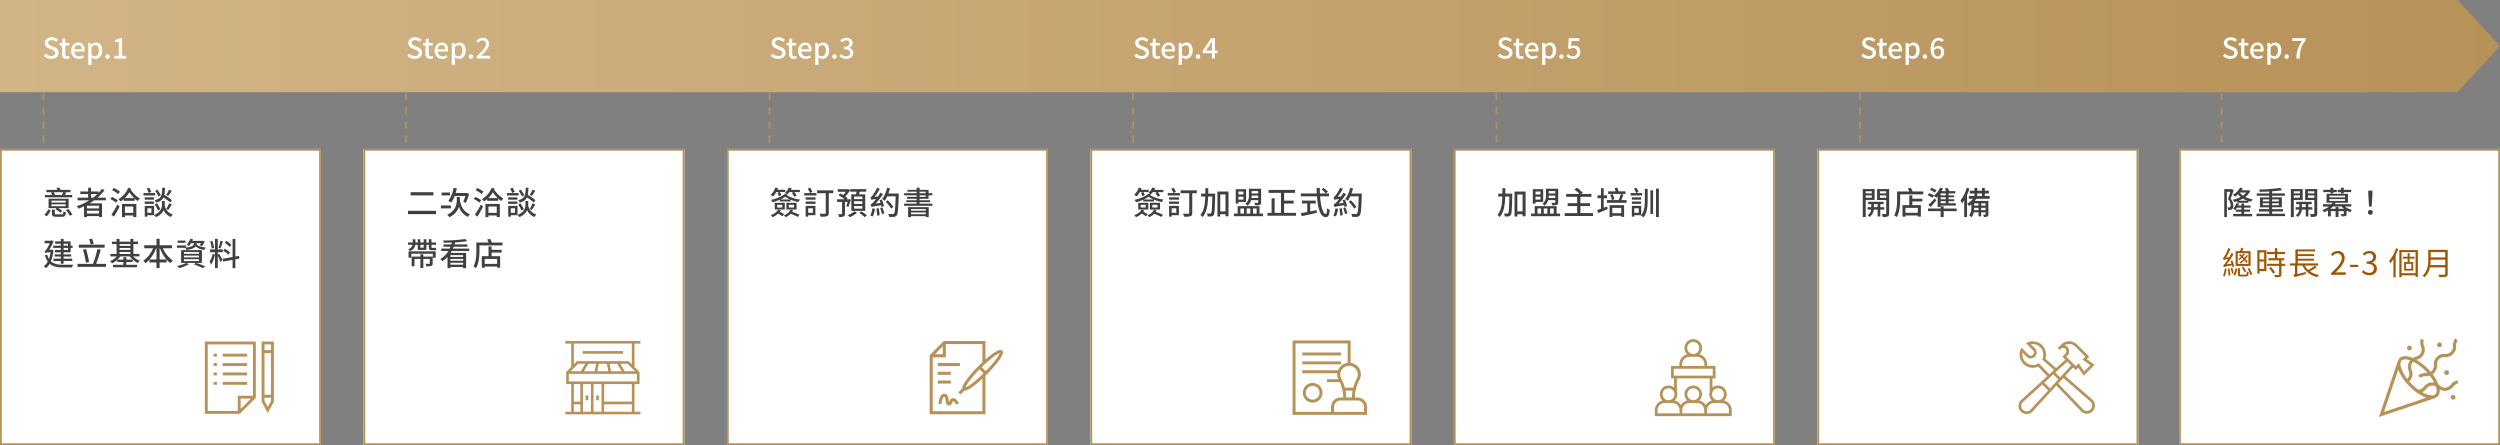
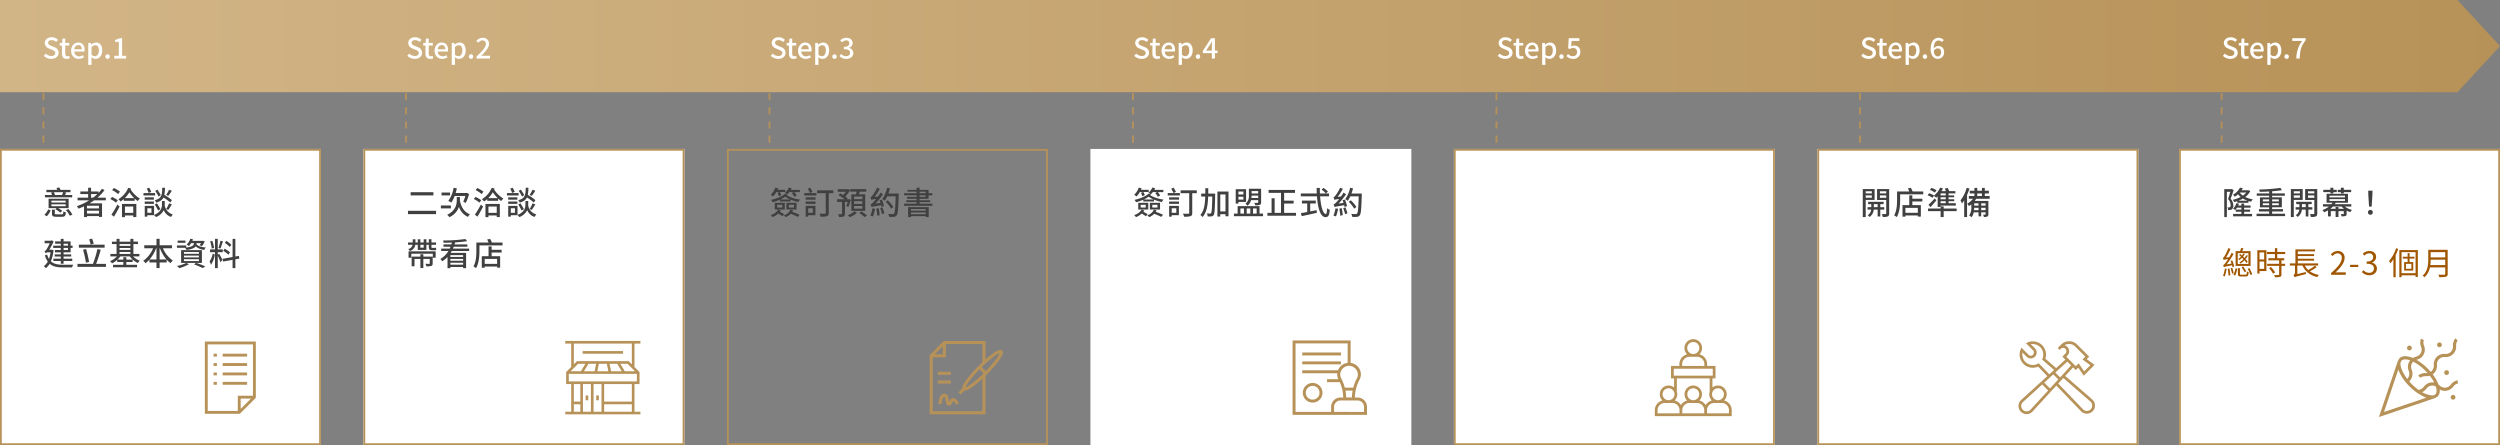
<svg xmlns="http://www.w3.org/2000/svg" width="1410" height="251" viewBox="0 0 1410 251">
  <rect x="0" y="0" width="1410" height="251" fill="#808080" stroke="none" />
  <defs>
    <linearGradient id="a" y1="1" x2="0.996" y2="1" gradientUnits="objectBoundingBox">
      <stop offset="0" stop-color="#d2b587" />
      <stop offset="1" stop-color="#b79258" />
    </linearGradient>
    <clipPath id="b">
      <rect width="52" height="52" transform="translate(1477 662.292)" fill="#fff" stroke="#707070" stroke-width="1" />
    </clipPath>
  </defs>
  <g transform="translate(-195 -8679.879)">
    <path d="M0,0H181V167H0Z" transform="translate(195 8763.879)" fill="#fff" />
    <path d="M1,1V166H180V1H1M0,0H181V167H0Z" transform="translate(195 8763.879)" fill="#b79258" />
    <path d="M11.628,8.4a14.3,14.3,0,0,1-.684,1.566H7.02A6.909,6.909,0,0,0,6.336,8.4Zm5.094,1.566H12.654c.234-.4.468-.828.738-1.314L12.168,8.4h3.618V7.086H10.134a8.63,8.63,0,0,0-.684-1.35l-1.62.306A9.178,9.178,0,0,1,8.3,7.086H2.16V8.4H5.994l-1.206.27a8.125,8.125,0,0,1,.522,1.3H1.332V11.3h15.39ZM13.05,14.214H4.986V13.188H13.05Zm0,2.07H4.986V15.258H13.05Zm1.656-4.212H3.4v5.31H7.92l-.684.63a14.624,14.624,0,0,1,2.808,1.926l1.026-1.044a11.689,11.689,0,0,0-2.286-1.512h5.922Zm-12.312,9.9a10.936,10.936,0,0,0,2.178-3.294l-1.386-.612a9.432,9.432,0,0,1-2.16,3.1Zm5.58-1.08c-.882,0-1.044-.072-1.044-.522V18.246H5.31v2.142c0,1.476.486,1.872,2.5,1.872H10.98c1.548,0,2-.486,2.2-2.484a5.529,5.529,0,0,1-1.44-.54c-.072,1.458-.2,1.656-.9,1.656Zm5.2-2.394a13.788,13.788,0,0,1,2.2,3.2l1.44-.666a14.689,14.689,0,0,0-2.3-3.15Zm14.184-7.02V9.462h3.528a25.706,25.706,0,0,1-2.358,2.016Zm4.464,6.066H25.038V16.05h6.786Zm-6.786,2.9V18.858h6.786v1.584Zm10.656-7.47V11.478H30.978A26.033,26.033,0,0,0,34.956,7.23l-1.44-.756A19.715,19.715,0,0,1,31.554,8.8V8H27.36V5.9H25.7V8H21.312V9.462H25.7v2.016H19.746v1.494h6.588A32.3,32.3,0,0,1,19.3,16.284a9.177,9.177,0,0,1,1.026,1.386c1.026-.4,2.052-.828,3.06-1.3v6.048h1.656v-.558h6.786v.486h1.728V14.664H26.568c.864-.54,1.71-1.08,2.52-1.692Zm7.974-4.878a19.69,19.69,0,0,0-3.456-2.07L39.24,7.212a16.457,16.457,0,0,1,3.384,2.232Zm-1.242,4.842a17.064,17.064,0,0,0-3.24-1.872l-.954,1.17a19,19,0,0,1,3.2,2.034Zm-2.16,9.252c1.062-1.692,2.268-3.834,3.2-5.706l-1.242-1.1a52.205,52.205,0,0,1-3.384,5.688Zm10.89-5.706v3.564h-4.68V16.482ZM44.8,22.458h1.674V21.54h4.68v.882H52.9V15.006H44.8ZM46.4,11.73A15.8,15.8,0,0,0,48.96,8.418a20.969,20.969,0,0,0,2.718,3.312ZM48.33,5.916A13.443,13.443,0,0,1,42.8,12.342a8.118,8.118,0,0,1,1.206,1.3,16.35,16.35,0,0,0,1.8-1.368v.972h6.138V12a16.455,16.455,0,0,0,1.728,1.4,6.931,6.931,0,0,1,1.242-1.386,16.44,16.44,0,0,1-5.2-5.076,5.252,5.252,0,0,0,.252-.558ZM71.352,6.978A16.261,16.261,0,0,1,69.714,9.93l1.206.54A31.506,31.506,0,0,0,72.9,7.59Zm1.62,5.9a28.537,28.537,0,0,0-4.3-2.97A20.415,20.415,0,0,0,69.03,5.9H67.5c-.09,4.338-.414,6.048-4.248,7a4.871,4.871,0,0,1,.9,1.368c2.178-.63,3.384-1.512,4.05-2.9A26.935,26.935,0,0,1,72.018,14.2ZM70.92,18.39a35.788,35.788,0,0,0,1.98-3.132L71.352,14.7a18.455,18.455,0,0,1-1.62,3.2Zm-4.446-.432a33.338,33.338,0,0,0-1.962-3.276l-1.206.666a38.279,38.279,0,0,1,1.89,3.384Zm.216-7.92c-.414-.792-1.26-2.088-1.926-3.1l-1.206.7a30.752,30.752,0,0,1,1.872,3.2ZM61.29,8.22a16.512,16.512,0,0,0-1.152-2.358l-1.368.522a15.34,15.34,0,0,1,1.08,2.43ZM63.5,8.9h-6.57v1.35H63.5Zm-.7,3.708V11.3H57.618v1.314Zm0,1.062H57.618v1.3H62.8Zm-1.368,6.354h-2.34V17.454h2.34Zm7.488-6.66H67.338v2.016c0,1.62-.36,4.14-4.446,5.868V16.1H57.636v6.084h1.458v-.81h3.8v-.036a4.946,4.946,0,0,1,1.044,1.1,8.191,8.191,0,0,0,4.41-3.924,6.805,6.805,0,0,0,4.14,3.852,5.324,5.324,0,0,1,1.026-1.4,6.481,6.481,0,0,1-4.608-5c.018-.2.018-.36.018-.558ZM14.328,37.452v1.116H11.862V37.452Zm0,3.564H11.862v-1.17h2.466Zm-4.05-2.448H6.012v1.278h4.266v1.17H6.984V42.33h3.294v1.134H6.84v1.224h3.438v1.188H6.12V47.19h4.158v1.548h1.584V47.19h4.9V45.876h-4.9V44.688h4.284V43.464H11.862V42.33h3.96V39.846h1.116V38.568H15.822v-2.43h-3.96V34.716H10.278v1.422H7.092v1.314h3.186Zm-5.04,2.25-.306.036H3.8a41.475,41.475,0,0,0,2.448-4.662L5.2,35.526l-.576.234H1.17v1.458H4.05A23.789,23.789,0,0,1,2.3,40.53a2.54,2.54,0,0,1-1.188,1.134A9.174,9.174,0,0,1,1.8,42.978c0-.216.468-.486.81-.666H4.5a17.813,17.813,0,0,1-.882,3.708,9.632,9.632,0,0,1-1.044-2.448l-1.242.468a12.488,12.488,0,0,0,1.6,3.474,7.3,7.3,0,0,1-2.25,2.61,5.84,5.84,0,0,1,1.206,1.1,8.481,8.481,0,0,0,2.142-2.466c1.854,1.656,4.374,2.07,7.542,2.07h5.094a5.446,5.446,0,0,1,.612-1.53c-1.044.018-4.824.018-5.67.018-2.826,0-5.2-.36-6.912-1.944a21.061,21.061,0,0,0,1.476-6.318Zm23.652-3.4c-.2-.756-.612-1.944-.954-2.844l-1.656.414a22.734,22.734,0,0,1,.864,2.934Zm6.12.576H20.484v1.692H35.01ZM26.244,47.73a60.74,60.74,0,0,0-1.71-7.29l-1.692.414a59.215,59.215,0,0,1,1.62,7.326Zm3.978,1.08a76.882,76.882,0,0,0,2.592-7.974l-1.89-.36a52.914,52.914,0,0,1-2.5,8.334H19.71V50.5H35.748V48.81Zm13.194-6.678h6.12v1.08h-6.12Zm6.12-4.482v1.008h-6.12V37.65Zm-6.12,2.232h6.12v1.026h-6.12ZM54.63,44.6V43.212H51.246V37.65H53.82V36.282H51.246V34.734h-1.71v1.548h-6.12V34.716H41.742v1.566h-2.61V37.65h2.61v5.562H38.25V44.6h3.708a10.724,10.724,0,0,1-3.888,2.664,5.655,5.655,0,0,1,1.08,1.278,12.571,12.571,0,0,0,2.97-1.98v1.188h3.438v1.6H39.744v1.386H53.3V49.35H47.25v-1.6h3.564V46.416H47.25v-1.35H45.558v1.35H42.264A11.467,11.467,0,0,0,43.848,44.6h5.364a11.487,11.487,0,0,0,4.554,3.744,6.774,6.774,0,0,1,1.08-1.3,10.227,10.227,0,0,1-3.8-2.448Zm11.394,1.728v-6.3h.2a20.9,20.9,0,0,0,3.654,6.3Zm-5.688,0a20.4,20.4,0,0,0,3.69-6.3h.234v6.3Zm12.672-6.3V38.334H66.024V34.7H64.26v3.636H57.366v1.692h4.968A15.909,15.909,0,0,1,56.808,47.1a7.428,7.428,0,0,1,1.242,1.368,15.7,15.7,0,0,0,2.232-2.052v1.6H64.26V51.2h1.764V48.018H70V46.452a12.346,12.346,0,0,0,2.178,1.962,6.891,6.891,0,0,1,1.314-1.476,15.533,15.533,0,0,1-5.6-6.912Zm7.578-4.338h-4.41v1.26h4.41Zm6.282,1.422h2.5a14.013,14.013,0,0,1-.756,1.242l1.314.468a16.523,16.523,0,0,0,1.566-2.664l-1.152-.378-.234.072H84.492c.126-.306.234-.594.342-.9l-1.494-.324a7.429,7.429,0,0,1-2.07,3.312,7.323,7.323,0,0,1,1.26.846,8.459,8.459,0,0,0,1.314-1.674h1.494v.234c0,.774-.414,1.782-4.32,2.286V38.442H75.8v1.314H80.37A4.747,4.747,0,0,1,81.216,41c3.1-.432,4.518-1.206,5.166-2.034a8.792,8.792,0,0,0,4.824,1.98,4.871,4.871,0,0,1,.9-1.368c-2.376-.144-4.3-.756-5.274-1.746a1.9,1.9,0,0,0,.036-.432Zm-7.11,9.09H88.2v1.044H79.758Zm0-2.034H88.2v1.008H79.758Zm0-2.034H88.2v1.026H79.758Zm10.116,6.174V41.07H78.138v7.236h2.9a19.491,19.491,0,0,1-5.184,1.674,13.642,13.642,0,0,1,1.242,1.26A24.7,24.7,0,0,0,82.6,48.99l-1.494-.684H86.49l-1.044.846a35.1,35.1,0,0,1,4.842,2.034l1.512-.918a46.657,46.657,0,0,0-5.076-1.962Zm16.6-10.278a14.52,14.52,0,0,0-2.844-2.178l-.846,1.134a13.027,13.027,0,0,1,2.808,2.322Zm-.774,4.284a15.052,15.052,0,0,0-3.006-2.034l-.792,1.206a13.8,13.8,0,0,1,2.97,2.178Zm-5.382-6.534a31.3,31.3,0,0,1-1.1,4.068l1.08.324c.45-1.026,1.008-2.7,1.458-4.068Zm-3.6,4.086a16.842,16.842,0,0,0-.99-4.032l-1.206.306a17.615,17.615,0,0,1,.9,4.05Zm-.756,3.24a11.728,11.728,0,0,1-1.764,4.32,9.394,9.394,0,0,1,.792,1.944,14.59,14.59,0,0,0,2.16-5.832Zm2.862.576V42.24h2.808V40.674H98.82V34.716H97.254v5.958h-2.79V42.24h2.79v8.982H98.82V44.184a37.811,37.811,0,0,1,1.512,3.672l1.17-1.278c-.27-.558-1.566-2.916-1.944-3.438Zm12.15,2.178-.234-1.53-2,.342V34.716h-1.566V44.958l-5.6,1.008.27,1.548,5.328-.972v4.68h1.566V46.254Z" transform="translate(219 8779.879)" fill="#404040" />
    <path d="M0,0H181V167H0Z" transform="translate(400 8763.879)" fill="#fff" />
    <path d="M1,1V166H180V1H1M0,0H181V167H0Z" transform="translate(400 8763.879)" fill="#b79258" />
    <path d="M2.592,8.4v1.818H15.444V8.4ZM1.1,18.876v1.908h15.84V18.876Zm32.364-8.352a23.787,23.787,0,0,1-1.188,3.222c.4.18,1.062.522,1.4.7a24.288,24.288,0,0,0,1.872-5L34.344,8.76,34,8.85H27.99c.252-.846.486-1.71.666-2.61L26.82,5.9a16.922,16.922,0,0,1-2.988,7.4,11.85,11.85,0,0,1,1.692.972,16.517,16.517,0,0,0,1.89-3.744ZM24.84,8.6H20.034v1.62H24.84Zm.468,7.272H19.656v1.674h5.652ZM30.4,11.118H28.62v1.494c0,2.484-.432,6.1-5.418,8.532a5.867,5.867,0,0,1,1.242,1.35,10.037,10.037,0,0,0,5.418-5.85,9.329,9.329,0,0,0,5.076,5.688,5.849,5.849,0,0,1,1.134-1.494c-3.222-1.134-4.9-3.96-5.67-7.614V11.118ZM43.668,8.094a19.69,19.69,0,0,0-3.456-2.07L39.24,7.212a16.457,16.457,0,0,1,3.384,2.232Zm-1.242,4.842a17.064,17.064,0,0,0-3.24-1.872l-.954,1.17a19,19,0,0,1,3.2,2.034Zm-2.16,9.252c1.062-1.692,2.268-3.834,3.2-5.706l-1.242-1.1a52.205,52.205,0,0,1-3.384,5.688Zm10.89-5.706v3.564h-4.68V16.482ZM44.8,22.458h1.674V21.54h4.68v.882H52.9V15.006H44.8ZM46.4,11.73A15.8,15.8,0,0,0,48.96,8.418a20.969,20.969,0,0,0,2.718,3.312ZM48.33,5.916A13.443,13.443,0,0,1,42.8,12.342a8.118,8.118,0,0,1,1.206,1.3,16.35,16.35,0,0,0,1.8-1.368v.972h6.138V12a16.455,16.455,0,0,0,1.728,1.4,6.931,6.931,0,0,1,1.242-1.386,16.44,16.44,0,0,1-5.2-5.076,5.252,5.252,0,0,0,.252-.558ZM71.352,6.978A16.261,16.261,0,0,1,69.714,9.93l1.206.54A31.506,31.506,0,0,0,72.9,7.59Zm1.62,5.9a28.537,28.537,0,0,0-4.3-2.97A20.415,20.415,0,0,0,69.03,5.9H67.5c-.09,4.338-.414,6.048-4.248,7a4.871,4.871,0,0,1,.9,1.368c2.178-.63,3.384-1.512,4.05-2.9A26.935,26.935,0,0,1,72.018,14.2ZM70.92,18.39a35.788,35.788,0,0,0,1.98-3.132L71.352,14.7a18.455,18.455,0,0,1-1.62,3.2Zm-4.446-.432a33.338,33.338,0,0,0-1.962-3.276l-1.206.666a38.279,38.279,0,0,1,1.89,3.384Zm.216-7.92c-.414-.792-1.26-2.088-1.926-3.1l-1.206.7a30.752,30.752,0,0,1,1.872,3.2ZM61.29,8.22a16.512,16.512,0,0,0-1.152-2.358l-1.368.522a15.34,15.34,0,0,1,1.08,2.43ZM63.5,8.9h-6.57v1.35H63.5Zm-.7,3.708V11.3H57.618v1.314Zm0,1.062H57.618v1.3H62.8Zm-1.368,6.354h-2.34V17.454h2.34Zm7.488-6.66H67.338v2.016c0,1.62-.36,4.14-4.446,5.868V16.1H57.636v6.084h1.458v-.81h3.8v-.036a4.946,4.946,0,0,1,1.044,1.1,8.191,8.191,0,0,0,4.41-3.924,6.805,6.805,0,0,0,4.14,3.852,5.324,5.324,0,0,1,1.026-1.4,6.481,6.481,0,0,1-4.608-5c.018-.2.018-.36.018-.558ZM9.954,38.082v1.584H8.082V38.082Zm-3.33,0v2.862h4.86V38.082h1.368v1.044c0,1.4.288,1.98,1.71,1.98h1.422a4.237,4.237,0,0,0,1.044-.09c-.054-.36-.09-.918-.126-1.3a5.161,5.161,0,0,1-.936.09H14.688c-.306,0-.342-.162-.342-.648v-1.08h2.592V36.768H14.346V34.9H12.852v1.872H11.484V34.932H9.954v1.836H8.082V34.932H6.624v1.836H5.292V34.932H3.78v1.836H1.116v1.314H3.708a3.241,3.241,0,0,1-2.484,2.394A5.54,5.54,0,0,1,2.2,41.592a4.414,4.414,0,0,0,3.042-3.51Zm8.406,6.642H9.756v-1.3H8.1v1.3H3.168v5.454h1.62V46.056H8.1V51.2H9.756V46.056h3.618v2.466c0,.216-.072.27-.342.288-.234,0-1.188,0-2.106-.036a5.551,5.551,0,0,1,.522,1.44,8.72,8.72,0,0,0,2.808-.234c.594-.216.774-.666.774-1.422Zm-13.608.63H2.97V43.1H15.1v2.25h1.62V41.736H1.422Zm30.78-.432H25V43.9h7.2ZM25,49.278v-1.1h7.2v1.1Zm0-3.24h7.2v1.026H25Zm10.6-4.482V40.224H26.442c.162-.342.324-.72.468-1.08H34.6V37.83H27.36c.126-.378.252-.738.36-1.116a62.137,62.137,0,0,0,6.75-.7l-1.008-1.206a85.893,85.893,0,0,1-12.582.81,3.931,3.931,0,0,1,.324,1.278c1.494,0,3.078-.036,4.662-.09-.09.342-.18.684-.306,1.026H21.114v1.314h4c-.162.36-.324.738-.5,1.08h-4.77v1.332h4.05a12.5,12.5,0,0,1-4.536,4.5,6.619,6.619,0,0,1,1.026,1.314A13.312,13.312,0,0,0,23.4,44.958v6.318H25v-.684h7.2v.684h1.674V42.6H25.2c.216-.342.4-.684.594-1.044ZM51.372,48.81h-7V46.038h7Zm-3.1-9.846H46.548V44.49H42.732v6.516H44.37v-.7h7v.666h1.71V44.49H48.276V42.42h5.652V40.89H48.276Zm.162-2.16a9.841,9.841,0,0,0-1.044-2.088l-1.656.378a10.66,10.66,0,0,1,.81,1.71H39.672v4.572c0,2.61-.126,6.318-1.656,8.892a6.758,6.758,0,0,1,1.476.972c1.638-2.754,1.908-7.02,1.908-9.846V38.388H54.432V36.8Z" transform="translate(424 8779.879)" fill="#404040" />
-     <path d="M0,0H181V167H0Z" transform="translate(605 8763.879)" fill="#fff" />
    <path d="M1,1V166H180V1H1M0,0H181V167H0Z" transform="translate(605 8763.879)" fill="#b79258" />
    <path d="M6.156,12.486a18.492,18.492,0,0,0,2.7-1.53,14.684,14.684,0,0,0,2.754,1.53ZM8.91,9.138c-1.764,1.674-5.13,2.934-8.064,3.6a6.4,6.4,0,0,1,.936,1.332,29.094,29.094,0,0,0,4.032-1.422v.99H11.88V12.594a24.3,24.3,0,0,0,4.356,1.368,6.814,6.814,0,0,1,1.008-1.386,22.06,22.06,0,0,1-7.416-2.358c.126-.126.27-.252.414-.378Zm2,6.372h2.9v1.53h-2.9ZM9.522,18.174h5.742v-3.8H9.522ZM4.338,15.51H7.182v1.53H4.338ZM2.97,18.174H8.622v-3.8H2.97ZM13.662,8.346l-1.08.522a10.133,10.133,0,0,1,1.386,2.124l1.35-.72a8.082,8.082,0,0,0-1.332-1.926h3.15V7.068H12.06c.162-.306.306-.594.432-.9l-1.584-.4a7.4,7.4,0,0,1-2.2,2.9,6.729,6.729,0,0,1,1.368.918,8.466,8.466,0,0,0,1.134-1.242ZM5.634,8.31l-1.116.522A10.528,10.528,0,0,1,5.31,10.7l1.35-.684a7.667,7.667,0,0,0-.81-1.71H8.874V7.032H4.518c.126-.288.234-.54.342-.828L3.294,5.79a10.442,10.442,0,0,1-2.646,4.1,10.88,10.88,0,0,1,1.386.918A14.538,14.538,0,0,0,3.87,8.31ZM8.28,20.856a18.933,18.933,0,0,0-2.43-1.422,4.935,4.935,0,0,0,.522-.828l-1.494-.342A7.331,7.331,0,0,1,.666,21.288a6.308,6.308,0,0,1,1.026,1.188A10.689,10.689,0,0,0,4.914,20.46c.864.486,1.818,1.1,2.394,1.512ZM11.754,18.3a5.573,5.573,0,0,1-3.672,3.078,9.866,9.866,0,0,1,1.044,1.1A8.706,8.706,0,0,0,11.952,20.6a28.715,28.715,0,0,1,3.978,1.728l1.026-1.188a40.644,40.644,0,0,0-4.14-1.692,6.182,6.182,0,0,0,.432-.918Zm12.69-.846v2.574h-2.61V17.454ZM25.9,16.1H20.394v6.084h1.44v-.81H25.9ZM20.376,14.97h5.58v-1.3h-5.58Zm0-2.358h5.6V11.3h-5.6ZM24.21,8.166a18.086,18.086,0,0,0-1.332-2.358l-1.314.666A18.173,18.173,0,0,1,22.878,8.9H19.6v1.332h6.876V8.9H22.914Zm11.772-.828H26.856V8.976h4.86V20.082c0,.342-.126.45-.486.468-.4,0-1.746.018-3.06-.054a6.217,6.217,0,0,1,.666,1.728,11.407,11.407,0,0,0,3.618-.306c.72-.252.972-.792.972-1.818V8.976h2.556Zm16.4,4.986H47.7V10.83h4.68Zm0,2.682H47.7V13.494h4.68Zm0,2.682H47.7V16.176h4.68Zm-6.228-8.1v9.36h7.83V9.588h-3.51c.144-.468.306-.972.468-1.494h3.618V6.672H45.486V8.094h3.6c-.072.486-.18,1.008-.27,1.494Zm-1.62,7.056c.45-1.008.954-2.628,1.4-4.05l-1.044-.252-.234.054h-1.08l.432-.594a10.224,10.224,0,0,0-1.26-1.026,19.272,19.272,0,0,0,2.7-3.438l-1.026-.72-.306.09h-5.6V8.166h4.536a13.506,13.506,0,0,1-1.512,1.818c-.576-.342-1.17-.684-1.728-.954l-.882,1.1A19.429,19.429,0,0,1,42.39,12.4H38.124V13.89h2.808v6.624c0,.2-.072.27-.306.27-.252.018-1.08.018-1.926,0a6.735,6.735,0,0,1,.5,1.584,7.016,7.016,0,0,0,2.61-.27c.594-.27.738-.738.738-1.566V13.89h1.53a24.359,24.359,0,0,1-.81,2.448Zm3.366,2.5a11.55,11.55,0,0,1-3.762,2.214,10.88,10.88,0,0,1,1.116,1.116,13.56,13.56,0,0,0,4.086-2.448Zm2.682.936a21.364,21.364,0,0,1,3.06,2.376l1.314-.954a21.457,21.457,0,0,0-3.114-2.268Zm14-3.8A23.657,23.657,0,0,0,63.4,12.558l-1.35.342c.18.468.378,1.008.54,1.53l-2.772.378a39.214,39.214,0,0,0,4.194-5.256l-1.422-.918a25.729,25.729,0,0,1-1.422,2.214l-1.926.162a29.328,29.328,0,0,0,2.97-4.482l-1.53-.666a21.568,21.568,0,0,1-2.646,4.428c-.414.522-.756.882-1.116.936a13.1,13.1,0,0,1,.54,1.512A9.166,9.166,0,0,1,60.1,12.27a21.513,21.513,0,0,1-1.6,1.854,3.46,3.46,0,0,1-1.512,1.134,16.335,16.335,0,0,1,.54,1.548c.4-.2,1.044-.36,5.436-1.062.09.36.162.684.216.954ZM58.05,17.49a18.1,18.1,0,0,1-1.152,4.1,10.385,10.385,0,0,1,1.44.486,23.189,23.189,0,0,0,1.188-4.3Zm2.2.2a38.482,38.482,0,0,1,.5,4l1.4-.378a35.019,35.019,0,0,0-.594-3.942Zm2.16-.324a29.242,29.242,0,0,1,1.08,3.42l1.3-.486A23.942,23.942,0,0,0,63.63,16.95Zm7.434-.63a17.224,17.224,0,0,0-3.168-3.78L65.5,13.8a17.356,17.356,0,0,1,3.1,3.906ZM67.068,9.156c.324-.936.63-1.926.882-2.916l-1.656-.324a16.03,16.03,0,0,1-2.754,6.372c.414.234,1.134.72,1.458.954a15.3,15.3,0,0,0,1.4-2.5h4.752c-.18,6.534-.432,9.144-.936,9.7a.79.79,0,0,1-.72.288c-.45,0-1.458,0-2.556-.09a4.359,4.359,0,0,1,.54,1.656,16.924,16.924,0,0,0,2.718,0,1.994,1.994,0,0,0,1.548-.864c.684-.864.9-3.582,1.116-11.43,0-.234.018-.846.018-.846ZM88.11,17.9v.9h-8.3v-.9Zm-8.3,2.9v-.954h8.3V20.8Zm-1.638,1.656h1.638v-.54h8.3v.522H89.8V16.824H78.174Zm6.48-12.294h3.4v.882h-3.4Zm0-2.07h3.4v.864h-3.4Zm0,6.786v-.864h5.94v-1.08h-5.94v-.828h5.058V10.164h2.124V8.958H89.712V7.068H84.654V5.844H82.962V7.068H77.8V8.094h5.166v.864H75.924v1.206h7.038v.882H77.58v1.062h5.382v.828H77.148v1.08h5.814v.864H75.906v1.206H91.854V14.88Z" transform="translate(629 8779.879)" fill="#404040" />
    <path d="M0,0H181V167H0Z" transform="translate(810 8763.879)" fill="#fff" />
-     <path d="M1,1V166H180V1H1M0,0H181V167H0Z" transform="translate(810 8763.879)" fill="#b79258" />
    <path d="M6.156,12.486a18.492,18.492,0,0,0,2.7-1.53,14.684,14.684,0,0,0,2.754,1.53ZM8.91,9.138c-1.764,1.674-5.13,2.934-8.064,3.6a6.4,6.4,0,0,1,.936,1.332,29.094,29.094,0,0,0,4.032-1.422v.99H11.88V12.594a24.3,24.3,0,0,0,4.356,1.368,6.814,6.814,0,0,1,1.008-1.386,22.06,22.06,0,0,1-7.416-2.358c.126-.126.27-.252.414-.378Zm2,6.372h2.9v1.53h-2.9ZM9.522,18.174h5.742v-3.8H9.522ZM4.338,15.51H7.182v1.53H4.338ZM2.97,18.174H8.622v-3.8H2.97ZM13.662,8.346l-1.08.522a10.133,10.133,0,0,1,1.386,2.124l1.35-.72a8.082,8.082,0,0,0-1.332-1.926h3.15V7.068H12.06c.162-.306.306-.594.432-.9l-1.584-.4a7.4,7.4,0,0,1-2.2,2.9,6.729,6.729,0,0,1,1.368.918,8.466,8.466,0,0,0,1.134-1.242ZM5.634,8.31l-1.116.522A10.528,10.528,0,0,1,5.31,10.7l1.35-.684a7.667,7.667,0,0,0-.81-1.71H8.874V7.032H4.518c.126-.288.234-.54.342-.828L3.294,5.79a10.442,10.442,0,0,1-2.646,4.1,10.88,10.88,0,0,1,1.386.918A14.538,14.538,0,0,0,3.87,8.31ZM8.28,20.856a18.933,18.933,0,0,0-2.43-1.422,4.935,4.935,0,0,0,.522-.828l-1.494-.342A7.331,7.331,0,0,1,.666,21.288a6.308,6.308,0,0,1,1.026,1.188A10.689,10.689,0,0,0,4.914,20.46c.864.486,1.818,1.1,2.394,1.512ZM11.754,18.3a5.573,5.573,0,0,1-3.672,3.078,9.866,9.866,0,0,1,1.044,1.1A8.706,8.706,0,0,0,11.952,20.6a28.715,28.715,0,0,1,3.978,1.728l1.026-1.188a40.644,40.644,0,0,0-4.14-1.692,6.182,6.182,0,0,0,.432-.918Zm12.69-.846v2.574h-2.61V17.454ZM25.9,16.1H20.394v6.084h1.44v-.81H25.9ZM20.376,14.97h5.58v-1.3h-5.58Zm0-2.358h5.6V11.3h-5.6ZM24.21,8.166a18.086,18.086,0,0,0-1.332-2.358l-1.314.666A18.173,18.173,0,0,1,22.878,8.9H19.6v1.332h6.876V8.9H22.914Zm11.772-.828H26.856V8.976h4.86V20.082c0,.342-.126.45-.486.468-.4,0-1.746.018-3.06-.054a6.217,6.217,0,0,1,.666,1.728,11.407,11.407,0,0,0,3.618-.306c.72-.252.972-.792.972-1.818V8.976h2.556Zm6.462,1.854c.018-.99.018-2.016.018-3.042H40.806c0,1.044,0,2.052-.018,3.042H38.466V10.83h2.286c-.126,4.356-.63,8.064-2.754,10.4a5.561,5.561,0,0,1,1.242,1.188c2.376-2.628,2.988-6.786,3.15-11.592h2.34c-.144,6.48-.288,8.838-.666,9.324a.58.58,0,0,1-.612.306c-.306,0-1.026-.018-1.818-.054a3.743,3.743,0,0,1,.486,1.674,13.107,13.107,0,0,0,2.124-.036,1.656,1.656,0,0,0,1.278-.792c.558-.81.684-3.474.828-11.25.018-.216.018-.81.018-.81ZM49.23,19.218V9.66h2.952v9.558ZM47.628,8.04V22.116h1.6v-1.3h2.952v1.152h1.692V8.04Zm22.986-.27V9.12H66.906V7.77Zm-3.8,3.906a12.164,12.164,0,0,0,.09-1.368h3.708v1.368Zm3.8,1.206v1.224c0,.234-.09.306-.342.306-.234,0-1.044.018-1.908-.018a5.12,5.12,0,0,1,.612,1.4,7.372,7.372,0,0,0,2.574-.27c.54-.234.72-.63.72-1.422V6.438H65.376v3.654a5.567,5.567,0,0,1-1.962,4.842,5.65,5.65,0,0,1,1.17,1.1,5.72,5.72,0,0,0,2-3.15ZM62.28,8.04V9.678H59.472V8.04Zm-2.808,4.554V10.956H62.28v1.638Zm0,1.314h4.32V6.726h-5.85v8.118h1.53Zm1.116,3.672H62.6v2.88H60.588Zm5.58,0v2.88H64.134V17.58Zm3.582,0v2.88H67.7V17.58Zm1.62,2.88V16.266H59.022V20.46H56.934v1.458H73.35V20.46Zm13.878-.414V14.808h5.364v-1.62H85.248V8.778h6.138V7.14h-14.9V8.778h7V20.046H79.9V11.838H78.174v8.208h-2.34v1.62h16.11v-1.62Zm14.706-5.292h3.15v-1.62H95.292v1.62H98.28v4.824c-1.368.252-2.61.486-3.582.648l.486,1.692c2.3-.5,5.526-1.206,8.514-1.89l-.126-1.512c-1.206.252-2.43.5-3.618.72Zm6.408-7.848a14.1,14.1,0,0,1,2.43,2.2l1.17-1.044a13.666,13.666,0,0,0-2.5-2.07Zm4.23,3.834V9.1h-5.166c-.036-1.008-.054-2.07-.036-3.114h-1.8c0,1.044.036,2.088.072,3.114H94.644V10.74h9.126c.45,6.48,1.872,11.718,4.842,11.718,1.494,0,2.088-.882,2.376-4.122a4.24,4.24,0,0,1-1.476-.954c-.108,2.34-.324,3.312-.756,3.312-1.566,0-2.826-4.284-3.222-9.954Zm10.152,5.544a23.657,23.657,0,0,0-1.188-3.726l-1.35.342c.18.468.378,1.008.54,1.53l-2.772.378a39.215,39.215,0,0,0,4.194-5.256l-1.422-.918a25.727,25.727,0,0,1-1.422,2.214l-1.926.162a29.327,29.327,0,0,0,2.97-4.482l-1.53-.666a21.567,21.567,0,0,1-2.646,4.428c-.414.522-.756.882-1.116.936a13.1,13.1,0,0,1,.54,1.512,9.166,9.166,0,0,1,2.646-.468,21.512,21.512,0,0,1-1.6,1.854,3.46,3.46,0,0,1-1.512,1.134,16.335,16.335,0,0,1,.54,1.548c.4-.2,1.044-.36,5.436-1.062.09.36.162.684.216.954ZM114.21,17.49a18.1,18.1,0,0,1-1.152,4.1,10.385,10.385,0,0,1,1.44.486,23.189,23.189,0,0,0,1.188-4.3Zm2.2.2a38.481,38.481,0,0,1,.5,4l1.4-.378a35.021,35.021,0,0,0-.594-3.942Zm2.16-.324a29.243,29.243,0,0,1,1.08,3.42l1.3-.486a23.944,23.944,0,0,0-1.152-3.348Zm7.434-.63a17.224,17.224,0,0,0-3.168-3.78l-1.17.846a17.356,17.356,0,0,1,3.1,3.906Zm-2.772-7.578c.324-.936.63-1.926.882-2.916l-1.656-.324a16.03,16.03,0,0,1-2.754,6.372c.414.234,1.134.72,1.458.954a15.3,15.3,0,0,0,1.4-2.5h4.752c-.18,6.534-.432,9.144-.936,9.7a.79.79,0,0,1-.72.288c-.45,0-1.458,0-2.556-.09a4.358,4.358,0,0,1,.54,1.656,16.924,16.924,0,0,0,2.718,0,1.994,1.994,0,0,0,1.548-.864c.684-.864.9-3.582,1.116-11.43,0-.234.018-.846.018-.846Z" transform="translate(834 8779.879)" fill="#404040" />
    <path d="M0,0H181V167H0Z" transform="translate(1015 8763.879)" fill="#fff" />
    <path d="M1,1V166H180V1H1M0,0H181V167H0Z" transform="translate(1015 8763.879)" fill="#b79258" />
-     <path d="M5,9.192c.018-.99.018-2.016.018-3.042H3.366c0,1.044,0,2.052-.018,3.042H1.026V10.83H3.312c-.126,4.356-.63,8.064-2.754,10.4A5.561,5.561,0,0,1,1.8,22.422c2.376-2.628,2.988-6.786,3.15-11.592H7.29c-.144,6.48-.288,8.838-.666,9.324a.58.58,0,0,1-.612.306c-.306,0-1.026-.018-1.818-.054A3.743,3.743,0,0,1,4.68,22.08,13.107,13.107,0,0,0,6.8,22.044a1.656,1.656,0,0,0,1.278-.792c.558-.81.684-3.474.828-11.25.018-.216.018-.81.018-.81ZM11.79,19.218V9.66h2.952v9.558ZM10.188,8.04V22.116h1.6v-1.3h2.952v1.152h1.692V8.04Zm22.986-.27V9.12H29.466V7.77Zm-3.8,3.906a12.164,12.164,0,0,0,.09-1.368h3.708v1.368Zm3.8,1.206v1.224c0,.234-.09.306-.342.306-.234,0-1.044.018-1.908-.018a5.12,5.12,0,0,1,.612,1.4,7.372,7.372,0,0,0,2.574-.27c.54-.234.72-.63.72-1.422V6.438H27.936v3.654a5.567,5.567,0,0,1-1.962,4.842,5.65,5.65,0,0,1,1.17,1.1,5.72,5.72,0,0,0,2-3.15ZM24.84,8.04V9.678H22.032V8.04Zm-2.808,4.554V10.956H24.84v1.638Zm0,1.314h4.32V6.726H20.5v8.118h1.53Zm1.116,3.672h2.016v2.88H23.148Zm5.58,0v2.88H26.694V17.58Zm3.582,0v2.88H30.258V17.58Zm1.62,2.88V16.266H21.582V20.46H19.494v1.458H35.91V20.46Zm13.428-.27V16.212h5.4v-1.62h-5.4V11.01H53.55V9.372H47.826l.882-.63a20.055,20.055,0,0,0-3.366-2.826l-1.368.954a21.018,21.018,0,0,1,2.9,2.5h-7.56V11.01h6.21v3.582H40.176v1.62h5.346V20.19H38.5v1.638H54.45V20.19ZM72.81,7.9H68.8a17.427,17.427,0,0,0-.576-2.088l-1.512.252A15.227,15.227,0,0,1,67.176,7.9H63V9.39h9.81Zm-6.318,4.428A11.341,11.341,0,0,0,65.52,9.48l-1.35.414a11.009,11.009,0,0,1,.882,2.9ZM60.48,17.148V11.8h1.89V10.218H60.48V6.132H58.968v4.086h-2V11.8h2v5.9c-.81.288-1.53.558-2.142.756l.522,1.71c1.548-.63,3.528-1.44,5.382-2.232l-.306-1.53Zm9.918.09v2.988H65.34V17.238ZM63.81,22.4h1.53v-.7H70.4v.63h1.584V15.744H63.81Zm6.642-9.54c.378-.9.81-2.034,1.17-3.042l-1.548-.4a24.009,24.009,0,0,1-1.134,3.438H62.316v1.512H73.4V12.864ZM82.17,8.9H78.894l1.242-.738a17.816,17.816,0,0,0-1.314-2.358l-1.242.666A19.965,19.965,0,0,1,78.858,8.9h-3.2v1.332H82.17ZM81.576,11.3h-5.2v1.314h5.2Zm-5.2,3.672h5.2v-1.3h-5.2Zm3.888,2.484v2.574h-2.52V17.454Zm1.4,3.924V16.1h-5.31v6.084h1.386v-.81Zm2.034-8.6c0,3.186-.216,6.354-2.214,8.928a6.967,6.967,0,0,1,1.53.846c2.034-2.79,2.268-6.318,2.268-9.756V6.528H83.7Zm3.132,7.884h1.512V7.338H86.832Zm3.15-14.274V22.422H91.6V6.384Z" transform="translate(1039 8779.879)" fill="#404040" />
    <path d="M0,0H181V167H0Z" transform="translate(1220 8763.879)" fill="#fff" />
    <path d="M1,1V166H180V1H1M0,0H181V167H0Z" transform="translate(1220 8763.879)" fill="#b79258" />
    <path d="M6.714,7.86V9.066H3.258V7.86ZM3.258,11.532V10.218H6.714v1.314ZM8.28,12.756V6.618H1.6v15.8H3.258V12.756Zm-.432,4.086v-1.71H9.99v1.71Zm5.868,1.386V16.842H11.484v-1.71h1.872V13.8H4.626v1.332H6.408v1.71H4.3v1.386H6.354a4.36,4.36,0,0,1-1.98,3.15,5.7,5.7,0,0,1,1.08.99,5.8,5.8,0,0,0,2.358-4.14H9.99V22.1h1.494v-3.87Zm-2.448-6.66v-1.35h3.564v1.35ZM14.832,7.86V9.066H11.268V7.86Zm1.656-1.242H9.666v6.174h5.166v7.56c0,.27-.09.36-.36.378-.288,0-1.206,0-2.124-.018a5.4,5.4,0,0,1,.54,1.656,7.084,7.084,0,0,0,2.826-.306c.594-.288.774-.774.774-1.692ZM32.652,20.01h-7V17.238h7Zm-3.1-9.846H27.828V15.69H24.012v6.516H25.65v-.7h7v.666h1.71V15.69H29.556V13.62h5.652V12.09H29.556ZM29.718,8a9.841,9.841,0,0,0-1.044-2.088l-1.656.378A10.66,10.66,0,0,1,27.828,8H20.952v4.572c0,2.61-.126,6.318-1.656,8.892a6.758,6.758,0,0,1,1.476.972c1.638-2.754,1.908-7.02,1.908-9.846V9.588H35.712V8ZM43.182,7.32a13.96,13.96,0,0,0-2.844-1.368L39.474,7.1A14.474,14.474,0,0,1,42.282,8.6ZM48.4,10.2H45.486V9.066H48.4Zm0,2.178H45.486V11.262H48.4Zm0,2.232H45.486V13.458H48.4Zm-6.714-4.158A11.4,11.4,0,0,1,43.02,11.5c.288-.252.54-.522.828-.81V16.7h1.638V15.96h8.586V14.61H49.986V13.458h3.2v-1.08h-3.2V11.262h3.168V10.2H49.986V9.066H53.82V7.788H50.346c-.216-.54-.576-1.26-.864-1.818l-1.62.432c.216.414.45.936.63,1.386H46.008c.306-.486.576-.99.828-1.494l-1.6-.5a12.524,12.524,0,0,1-3.492,4.59l.072-.108a17.116,17.116,0,0,0-2.808-1.3l-.846,1.152a14.372,14.372,0,0,1,2.79,1.422ZM39.8,16.806c1.1-1.188,2.268-2.538,3.294-3.8l-.918-1.116a40.773,40.773,0,0,1-3.546,3.636ZM54.54,17.6H47.232V16.392h-1.71V17.6h-7.11v1.494h7.11V22.44h1.71V19.092H54.54ZM60.228,5.916a20.759,20.759,0,0,1-3.51,7.092,10.33,10.33,0,0,1,.828,1.764,15.925,15.925,0,0,0,1.26-1.764v9.4h1.62V9.93a33.282,33.282,0,0,0,1.368-3.582ZM66.168,9.1h2.646V10.56H66.168Zm4.7,6.858H68.4V14.682h2.466ZM68.4,18.534V17.2h2.466v1.332Zm-4.05,0c.054-.45.072-.918.09-1.332h2.448v1.332Zm.09-3.852h2.448V15.96H64.44Zm8.73-2.574V10.56H70.416V9.1h2.3V7.572h-2.3V5.988h-1.6V7.572H66.168V5.988h-1.6V7.572H61.938V9.1h2.628V10.56H61.434v1.548h2.322a10.266,10.266,0,0,1-3.222,2.754,8.981,8.981,0,0,1,.954,1.368c.45-.288.882-.612,1.332-.954v1.512A7.449,7.449,0,0,1,61.6,21.54a6.93,6.93,0,0,1,1.368.972,6.336,6.336,0,0,0,1.206-2.754h2.718v2.268H68.4V19.758h2.466V20.82c0,.162-.054.234-.216.234-.18,0-.72,0-1.206-.018a6.879,6.879,0,0,1,.468,1.332,4.885,4.885,0,0,0,1.962-.252c.45-.234.576-.576.576-1.3V13.332h-7.7a11.386,11.386,0,0,0,.846-1.224Z" transform="translate(1244 8779.879)" fill="#404040" />
    <path d="M0,0H181V167H0Z" transform="translate(1424 8763.879)" fill="#fff" />
    <path d="M1,1V166H180V1H1M0,0H181V167H0Z" transform="translate(1424 8763.879)" fill="#b79258" />
    <path d="M14.742,13.692a11.685,11.685,0,0,0-1.26-1.566,11.98,11.98,0,0,0,1.368-2l-.936-.144a10.264,10.264,0,0,1-.99,1.512c-.27-.27-.54-.54-.81-.792A10.449,10.449,0,0,0,13.14,9.156l-.918-.162a6.994,6.994,0,0,1-.738,1.116c-.306-.27-.63-.558-.954-.81l-.738.486a11.289,11.289,0,0,1,1.116,1.008,9.374,9.374,0,0,1-1.566,1.3,2.744,2.744,0,0,1,.612.594,10.341,10.341,0,0,0,1.566-1.3,10.884,10.884,0,0,1,.774.81,11.737,11.737,0,0,1-2.268,1.836,2.2,2.2,0,0,1,.594.63,12.115,12.115,0,0,0,2.25-1.854,17.147,17.147,0,0,1,1.1,1.458Zm.36,1.17H9.09V8.76H15.1Zm1.224-7.218H11.574c.252-.45.522-1.008.774-1.548l-1.332-.27a17.085,17.085,0,0,1-.648,1.818H7.9v8.334h8.424ZM13.878,19.02a26.387,26.387,0,0,0-1.728-2.754l-.882.414a31.672,31.672,0,0,1,1.692,2.88Zm-6.75-2.7a21.921,21.921,0,0,0-1.134-3.456l-.954.27c.2.468.378,1.008.54,1.53l-2.772.468a34.248,34.248,0,0,0,3.906-5.94L5.6,8.634a24,24,0,0,1-1.278,2.43l-1.872.18A27.225,27.225,0,0,0,4.968,6.4L3.762,5.916a22.878,22.878,0,0,1-2.124,4.536c-.324.54-.63.918-.918.99a11.883,11.883,0,0,1,.414,1.188,8.857,8.857,0,0,1,2.5-.45,19.685,19.685,0,0,1-1.512,2.142c-.5.648-.918,1.116-1.278,1.206a7.481,7.481,0,0,1,.4,1.17c.342-.216.864-.342,4.644-1.062a10.048,10.048,0,0,1,.234,1.026ZM1.8,17.436a16.808,16.808,0,0,1-1.008,4.14,4.743,4.743,0,0,1,.972.36,22.366,22.366,0,0,0,1.044-4.32Zm1.638.18a31.194,31.194,0,0,1,.45,3.816L4.9,21.216c-.072-1.044-.288-2.592-.5-3.816Zm1.656-.342c.288.99.63,2.268.774,3.114l.918-.288a19.928,19.928,0,0,0-.792-3.078ZM7.632,21.45a17.336,17.336,0,0,0,1.206-3.834l-.954-.342A15.464,15.464,0,0,1,6.66,20.982Zm3.492-.522c-.684,0-.792-.072-.792-.486V17.274H9.18V20.46c0,1.17.378,1.476,1.836,1.476h2.592c1.188,0,1.512-.486,1.638-2.448a3.164,3.164,0,0,1-1.008-.432c-.072,1.656-.18,1.872-.738,1.872Zm3.618-3.348a33.138,33.138,0,0,1,1.53,3.564l1.008-.468c-.342-.918-1.008-2.358-1.584-3.492Zm9.252-9.234v3.978h-2.61V8.346Zm-2.61,9.306v-4.14h2.61v4.14Zm3.87-10.53H20.142V20.316h1.242v-1.44h3.87Zm1.476,10.1A16.606,16.606,0,0,1,29,20.37l1.17-.72a19.914,19.914,0,0,0-2.322-3.06ZM35.874,9.3V8.094h-4.5V5.952H30.06V8.094H25.578V9.3H30.06v2.322H26.37V12.81h6.048v1.962H25.65V15.96h6.768v4.806c0,.27-.09.342-.378.36s-1.3.018-2.394-.018a4.753,4.753,0,0,1,.432,1.26,9.551,9.551,0,0,0,2.916-.234c.54-.2.738-.576.738-1.35V15.96H35.82V14.772H33.732V12.81H35.3V11.622H31.374V9.3Zm16.668,6.606a26.706,26.706,0,0,1-3.69,2.376,9.11,9.11,0,0,1-1.926-2.52h7.506V14.556H42.966V13.008h9.18v-1.08h-9.18V10.434h9.18v-1.1h-9.18V7.788h9.72V6.654H41.616v7.9h-3.15v1.206h2.916v4.032a1.431,1.431,0,0,1-.882,1.278,6.581,6.581,0,0,1,.612,1.314l.072-.054c.414-.216,1.3-.468,6.336-1.746-.018-.288.018-.828.036-1.17l-4.86,1.17V15.762h2.88a11.383,11.383,0,0,0,8.46,6.48,6.694,6.694,0,0,1,.828-1.188A12.535,12.535,0,0,1,49.77,19a29.012,29.012,0,0,0,3.888-2.358ZM61.7,21H70V19.578H66.348c-.666,0-1.476.072-2.16.126,3.1-2.934,5.166-5.616,5.166-8.244A3.62,3.62,0,0,0,65.52,7.554,5.046,5.046,0,0,0,61.632,9.5l.954.936A3.7,3.7,0,0,1,65.322,8.9a2.32,2.32,0,0,1,2.43,2.61c0,2.268-1.908,4.9-6.048,8.514ZM72.45,16.59h4.608V15.33H72.45Zm10.89,4.644c2.34,0,4.23-1.4,4.23-3.762a3.394,3.394,0,0,0-2.79-3.348v-.072a3.3,3.3,0,0,0,2.34-3.186c0-2.088-1.62-3.312-3.834-3.312A5.282,5.282,0,0,0,79.6,9.138l.882,1.044A3.852,3.852,0,0,1,83.214,8.9a2.025,2.025,0,0,1,2.232,2.088c0,1.422-.936,2.52-3.654,2.52v1.26c3.042,0,4.1,1.062,4.1,2.628a2.433,2.433,0,0,1-2.682,2.466,4.362,4.362,0,0,1-3.276-1.512l-.828,1.08A5.462,5.462,0,0,0,83.34,21.234ZM98.37,6.024a20.726,20.726,0,0,1-3.942,7.164,8.11,8.11,0,0,1,.7,1.35,18.038,18.038,0,0,0,1.746-2.376V22.386h1.278V9.858a26.87,26.87,0,0,0,1.44-3.492Zm8.64,11.592h-3.042v-2.79h3.042Zm1.764-5.778V10.812H106V8.778h-1.1v2.034h-2.7v1.026h2.7v1.98h-1.962v4.788h5.13V13.818H106v-1.98ZM101.466,20.1V8.2h7.92V20.1ZM100.224,7.032V22.35h1.242V21.288h7.92v.918h1.278V7.032Zm17.46,8.46a22.6,22.6,0,0,0,.2-3.024h8.226v3.024Zm8.424-7.29V11.19h-8.226V8.2Zm1.386-1.314H116.532V12.4c0,2.862-.288,6.516-3.15,9.036a5.065,5.065,0,0,1,.99.972,10.153,10.153,0,0,0,3.1-5.6h8.64v3.6c0,.4-.144.522-.558.54-.414,0-1.854.018-3.348-.036a6.384,6.384,0,0,1,.558,1.386,14.474,14.474,0,0,0,3.8-.252c.666-.216.936-.684.936-1.62Z" transform="translate(1448 8813.879)" fill="#a05600" />
    <path d="M12059,23149l24,26-24,26Zm-1386,52v-52h1386v52Z" transform="translate(-10478 -14469.121)" fill="url(#a)" />
    <path d="M4.912.208c2.576,0,4.144-1.536,4.144-3.424A3.288,3.288,0,0,0,6.656-6.4L5.04-7.088c-.96-.384-1.9-.768-1.9-1.792,0-.928.784-1.5,1.984-1.5A3.751,3.751,0,0,1,7.712-9.328l.976-1.184A5.044,5.044,0,0,0,5.12-12c-2.24,0-3.872,1.392-3.872,3.248a3.387,3.387,0,0,0,2.4,3.088l1.632.7c1.088.48,1.888.816,1.888,1.888,0,.992-.8,1.664-2.224,1.664A4.566,4.566,0,0,1,1.808-2.8L.72-1.52A5.875,5.875,0,0,0,4.912.208Zm8.72,0a5.63,5.63,0,0,0,1.728-.32l-.336-1.36a2.624,2.624,0,0,1-.944.208c-.912,0-1.28-.544-1.28-1.6V-7.328h2.288V-8.8H12.8v-2.432H11.264L11.056-8.8,9.68-8.7v1.376h1.28V-2.88C10.96-1.024,11.648.208,13.632.208Zm6.768,0A5.339,5.339,0,0,0,23.376-.72l-.64-1.168a3.736,3.736,0,0,1-2.1.656A2.657,2.657,0,0,1,17.92-3.92h5.712a4.77,4.77,0,0,0,.1-.944c0-2.48-1.264-4.16-3.6-4.16-2.048,0-4.016,1.776-4.016,4.624C16.112-1.488,18.016.208,20.4.208ZM17.9-5.2A2.382,2.382,0,0,1,20.16-7.584c1.28,0,1.968.88,1.968,2.384Zm7.872,8.768h1.84V.72l-.064-1.5a3.629,3.629,0,0,0,2.32.992c1.984,0,3.792-1.728,3.792-4.752,0-2.7-1.248-4.48-3.472-4.48a4.464,4.464,0,0,0-2.72,1.184h-.048L27.28-8.8h-1.5Zm3.744-4.88a2.946,2.946,0,0,1-1.9-.8v-4.3A3.03,3.03,0,0,1,29.7-7.488c1.472,0,2.064,1.136,2.064,2.976C31.76-2.448,30.8-1.312,29.52-1.312ZM36.672.208A1.224,1.224,0,0,0,37.9-1.072a1.243,1.243,0,0,0-1.232-1.312A1.243,1.243,0,0,0,35.44-1.072,1.224,1.224,0,0,0,36.672.208ZM40.432,0h6.72V-1.52h-2.3v-9.936H43.456a6.933,6.933,0,0,1-2.56.9v1.168h2.112V-1.52H40.432Z" transform="translate(219 8712.879)" fill="#fff" />
    <path d="M4.912.208c2.576,0,4.144-1.536,4.144-3.424A3.288,3.288,0,0,0,6.656-6.4L5.04-7.088c-.96-.384-1.9-.768-1.9-1.792,0-.928.784-1.5,1.984-1.5A3.751,3.751,0,0,1,7.712-9.328l.976-1.184A5.044,5.044,0,0,0,5.12-12c-2.24,0-3.872,1.392-3.872,3.248a3.387,3.387,0,0,0,2.4,3.088l1.632.7c1.088.48,1.888.816,1.888,1.888,0,.992-.8,1.664-2.224,1.664A4.566,4.566,0,0,1,1.808-2.8L.72-1.52A5.875,5.875,0,0,0,4.912.208Zm8.72,0a5.63,5.63,0,0,0,1.728-.32l-.336-1.36a2.624,2.624,0,0,1-.944.208c-.912,0-1.28-.544-1.28-1.6V-7.328h2.288V-8.8H12.8v-2.432H11.264L11.056-8.8,9.68-8.7v1.376h1.28V-2.88C10.96-1.024,11.648.208,13.632.208Zm6.768,0A5.339,5.339,0,0,0,23.376-.72l-.64-1.168a3.736,3.736,0,0,1-2.1.656A2.657,2.657,0,0,1,17.92-3.92h5.712a4.77,4.77,0,0,0,.1-.944c0-2.48-1.264-4.16-3.6-4.16-2.048,0-4.016,1.776-4.016,4.624C16.112-1.488,18.016.208,20.4.208ZM17.9-5.2A2.382,2.382,0,0,1,20.16-7.584c1.28,0,1.968.88,1.968,2.384Zm7.872,8.768h1.84V.72l-.064-1.5a3.629,3.629,0,0,0,2.32.992c1.984,0,3.792-1.728,3.792-4.752,0-2.7-1.248-4.48-3.472-4.48a4.464,4.464,0,0,0-2.72,1.184h-.048L27.28-8.8h-1.5Zm3.744-4.88a2.946,2.946,0,0,1-1.9-.8v-4.3A3.03,3.03,0,0,1,29.7-7.488c1.472,0,2.064,1.136,2.064,2.976C31.76-2.448,30.8-1.312,29.52-1.312ZM36.672.208A1.224,1.224,0,0,0,37.9-1.072a1.243,1.243,0,0,0-1.232-1.312A1.243,1.243,0,0,0,35.44-1.072,1.224,1.224,0,0,0,36.672.208ZM39.76,0h7.6V-1.568H44.368c-.576,0-1.328.048-1.92.112C44.9-4.016,46.8-6.128,46.8-8.224a3.293,3.293,0,0,0-3.552-3.456,4.621,4.621,0,0,0-3.584,1.76L40.7-8.9a3.194,3.194,0,0,1,2.32-1.312,1.865,1.865,0,0,1,2,2.08c0,1.792-1.984,3.84-5.264,7.056Z" transform="translate(424 8712.879)" fill="#fff" />
    <path d="M4.912.208c2.576,0,4.144-1.536,4.144-3.424A3.288,3.288,0,0,0,6.656-6.4L5.04-7.088c-.96-.384-1.9-.768-1.9-1.792,0-.928.784-1.5,1.984-1.5A3.751,3.751,0,0,1,7.712-9.328l.976-1.184A5.044,5.044,0,0,0,5.12-12c-2.24,0-3.872,1.392-3.872,3.248a3.387,3.387,0,0,0,2.4,3.088l1.632.7c1.088.48,1.888.816,1.888,1.888,0,.992-.8,1.664-2.224,1.664A4.566,4.566,0,0,1,1.808-2.8L.72-1.52A5.875,5.875,0,0,0,4.912.208Zm8.72,0a5.63,5.63,0,0,0,1.728-.32l-.336-1.36a2.624,2.624,0,0,1-.944.208c-.912,0-1.28-.544-1.28-1.6V-7.328h2.288V-8.8H12.8v-2.432H11.264L11.056-8.8,9.68-8.7v1.376h1.28V-2.88C10.96-1.024,11.648.208,13.632.208Zm6.768,0A5.339,5.339,0,0,0,23.376-.72l-.64-1.168a3.736,3.736,0,0,1-2.1.656A2.657,2.657,0,0,1,17.92-3.92h5.712a4.77,4.77,0,0,0,.1-.944c0-2.48-1.264-4.16-3.6-4.16-2.048,0-4.016,1.776-4.016,4.624C16.112-1.488,18.016.208,20.4.208ZM17.9-5.2A2.382,2.382,0,0,1,20.16-7.584c1.28,0,1.968.88,1.968,2.384Zm7.872,8.768h1.84V.72l-.064-1.5a3.629,3.629,0,0,0,2.32.992c1.984,0,3.792-1.728,3.792-4.752,0-2.7-1.248-4.48-3.472-4.48a4.464,4.464,0,0,0-2.72,1.184h-.048L27.28-8.8h-1.5Zm3.744-4.88a2.946,2.946,0,0,1-1.9-.8v-4.3A3.03,3.03,0,0,1,29.7-7.488c1.472,0,2.064,1.136,2.064,2.976C31.76-2.448,30.8-1.312,29.52-1.312ZM36.672.208A1.224,1.224,0,0,0,37.9-1.072a1.243,1.243,0,0,0-1.232-1.312A1.243,1.243,0,0,0,35.44-1.072,1.224,1.224,0,0,0,36.672.208Zm6.672,0c2.16,0,3.936-1.216,3.936-3.28a2.939,2.939,0,0,0-2.432-2.88v-.08A2.761,2.761,0,0,0,46.88-8.7c0-1.888-1.488-2.976-3.6-2.976A4.906,4.906,0,0,0,39.9-10.24l.96,1.152a3.318,3.318,0,0,1,2.352-1.12A1.6,1.6,0,0,1,45.024-8.56c0,1.1-.768,1.952-3.088,1.952v1.36c2.656,0,3.488.816,3.488,2.08,0,1.152-.912,1.872-2.24,1.872a3.805,3.805,0,0,1-2.784-1.3l-.9,1.184A4.888,4.888,0,0,0,43.344.208Z" transform="translate(629 8712.879)" fill="#fff" />
    <path d="M4.912.208c2.576,0,4.144-1.536,4.144-3.424A3.288,3.288,0,0,0,6.656-6.4L5.04-7.088c-.96-.384-1.9-.768-1.9-1.792,0-.928.784-1.5,1.984-1.5A3.751,3.751,0,0,1,7.712-9.328l.976-1.184A5.044,5.044,0,0,0,5.12-12c-2.24,0-3.872,1.392-3.872,3.248a3.387,3.387,0,0,0,2.4,3.088l1.632.7c1.088.48,1.888.816,1.888,1.888,0,.992-.8,1.664-2.224,1.664A4.566,4.566,0,0,1,1.808-2.8L.72-1.52A5.875,5.875,0,0,0,4.912.208Zm8.72,0a5.63,5.63,0,0,0,1.728-.32l-.336-1.36a2.624,2.624,0,0,1-.944.208c-.912,0-1.28-.544-1.28-1.6V-7.328h2.288V-8.8H12.8v-2.432H11.264L11.056-8.8,9.68-8.7v1.376h1.28V-2.88C10.96-1.024,11.648.208,13.632.208Zm6.768,0A5.339,5.339,0,0,0,23.376-.72l-.64-1.168a3.736,3.736,0,0,1-2.1.656A2.657,2.657,0,0,1,17.92-3.92h5.712a4.77,4.77,0,0,0,.1-.944c0-2.48-1.264-4.16-3.6-4.16-2.048,0-4.016,1.776-4.016,4.624C16.112-1.488,18.016.208,20.4.208ZM17.9-5.2A2.382,2.382,0,0,1,20.16-7.584c1.28,0,1.968.88,1.968,2.384Zm7.872,8.768h1.84V.72l-.064-1.5a3.629,3.629,0,0,0,2.32.992c1.984,0,3.792-1.728,3.792-4.752,0-2.7-1.248-4.48-3.472-4.48a4.464,4.464,0,0,0-2.72,1.184h-.048L27.28-8.8h-1.5Zm3.744-4.88a2.946,2.946,0,0,1-1.9-.8v-4.3A3.03,3.03,0,0,1,29.7-7.488c1.472,0,2.064,1.136,2.064,2.976C31.76-2.448,30.8-1.312,29.52-1.312ZM36.672.208A1.224,1.224,0,0,0,37.9-1.072a1.243,1.243,0,0,0-1.232-1.312A1.243,1.243,0,0,0,35.44-1.072,1.224,1.224,0,0,0,36.672.208Zm4.56-4.672,2.32-3.488c.336-.592.656-1.136.944-1.712h.064c-.032.64-.08,1.664-.08,2.3v2.9ZM44.48,0h1.728V-3.04H47.7V-4.464H46.208v-6.992H44.064L39.376-4.272V-3.04h5.1Z" transform="translate(834 8712.879)" fill="#fff" />
    <path d="M4.912.208c2.576,0,4.144-1.536,4.144-3.424A3.288,3.288,0,0,0,6.656-6.4L5.04-7.088c-.96-.384-1.9-.768-1.9-1.792,0-.928.784-1.5,1.984-1.5A3.751,3.751,0,0,1,7.712-9.328l.976-1.184A5.044,5.044,0,0,0,5.12-12c-2.24,0-3.872,1.392-3.872,3.248a3.387,3.387,0,0,0,2.4,3.088l1.632.7c1.088.48,1.888.816,1.888,1.888,0,.992-.8,1.664-2.224,1.664A4.566,4.566,0,0,1,1.808-2.8L.72-1.52A5.875,5.875,0,0,0,4.912.208Zm8.72,0a5.63,5.63,0,0,0,1.728-.32l-.336-1.36a2.624,2.624,0,0,1-.944.208c-.912,0-1.28-.544-1.28-1.6V-7.328h2.288V-8.8H12.8v-2.432H11.264L11.056-8.8,9.68-8.7v1.376h1.28V-2.88C10.96-1.024,11.648.208,13.632.208Zm6.768,0A5.339,5.339,0,0,0,23.376-.72l-.64-1.168a3.736,3.736,0,0,1-2.1.656A2.657,2.657,0,0,1,17.92-3.92h5.712a4.77,4.77,0,0,0,.1-.944c0-2.48-1.264-4.16-3.6-4.16-2.048,0-4.016,1.776-4.016,4.624C16.112-1.488,18.016.208,20.4.208ZM17.9-5.2A2.382,2.382,0,0,1,20.16-7.584c1.28,0,1.968.88,1.968,2.384Zm7.872,8.768h1.84V.72l-.064-1.5a3.629,3.629,0,0,0,2.32.992c1.984,0,3.792-1.728,3.792-4.752,0-2.7-1.248-4.48-3.472-4.48a4.464,4.464,0,0,0-2.72,1.184h-.048L27.28-8.8h-1.5Zm3.744-4.88a2.946,2.946,0,0,1-1.9-.8v-4.3A3.03,3.03,0,0,1,29.7-7.488c1.472,0,2.064,1.136,2.064,2.976C31.76-2.448,30.8-1.312,29.52-1.312ZM36.672.208A1.224,1.224,0,0,0,37.9-1.072a1.243,1.243,0,0,0-1.232-1.312A1.243,1.243,0,0,0,35.44-1.072,1.224,1.224,0,0,0,36.672.208Zm6.672,0a3.807,3.807,0,0,0,3.968-3.92A3.3,3.3,0,0,0,43.728-7.28a3.358,3.358,0,0,0-1.616.4L42.384-9.9h4.368v-1.552H40.784l-.352,5.6.9.576a3.1,3.1,0,0,1,1.888-.672,2.11,2.11,0,0,1,2.24,2.3A2.229,2.229,0,0,1,43.12-1.3,3.768,3.768,0,0,1,40.368-2.56l-.88,1.2A5.211,5.211,0,0,0,43.344.208Z" transform="translate(1039 8712.879)" fill="#fff" />
    <path d="M4.912.208c2.576,0,4.144-1.536,4.144-3.424A3.288,3.288,0,0,0,6.656-6.4L5.04-7.088c-.96-.384-1.9-.768-1.9-1.792,0-.928.784-1.5,1.984-1.5A3.751,3.751,0,0,1,7.712-9.328l.976-1.184A5.044,5.044,0,0,0,5.12-12c-2.24,0-3.872,1.392-3.872,3.248a3.387,3.387,0,0,0,2.4,3.088l1.632.7c1.088.48,1.888.816,1.888,1.888,0,.992-.8,1.664-2.224,1.664A4.566,4.566,0,0,1,1.808-2.8L.72-1.52A5.875,5.875,0,0,0,4.912.208Zm8.72,0a5.63,5.63,0,0,0,1.728-.32l-.336-1.36a2.624,2.624,0,0,1-.944.208c-.912,0-1.28-.544-1.28-1.6V-7.328h2.288V-8.8H12.8v-2.432H11.264L11.056-8.8,9.68-8.7v1.376h1.28V-2.88C10.96-1.024,11.648.208,13.632.208Zm6.768,0A5.339,5.339,0,0,0,23.376-.72l-.64-1.168a3.736,3.736,0,0,1-2.1.656A2.657,2.657,0,0,1,17.92-3.92h5.712a4.77,4.77,0,0,0,.1-.944c0-2.48-1.264-4.16-3.6-4.16-2.048,0-4.016,1.776-4.016,4.624C16.112-1.488,18.016.208,20.4.208ZM17.9-5.2A2.382,2.382,0,0,1,20.16-7.584c1.28,0,1.968.88,1.968,2.384Zm7.872,8.768h1.84V.72l-.064-1.5a3.629,3.629,0,0,0,2.32.992c1.984,0,3.792-1.728,3.792-4.752,0-2.7-1.248-4.48-3.472-4.48a4.464,4.464,0,0,0-2.72,1.184h-.048L27.28-8.8h-1.5Zm3.744-4.88a2.946,2.946,0,0,1-1.9-.8v-4.3A3.03,3.03,0,0,1,29.7-7.488c1.472,0,2.064,1.136,2.064,2.976C31.76-2.448,30.8-1.312,29.52-1.312ZM36.672.208A1.224,1.224,0,0,0,37.9-1.072a1.243,1.243,0,0,0-1.232-1.312A1.243,1.243,0,0,0,35.44-1.072,1.224,1.224,0,0,0,36.672.208Zm7.152-5.92c1.248,0,1.952.784,1.952,2.192,0,1.456-.816,2.32-1.84,2.32-1.248,0-2.1-.992-2.288-3.12A2.745,2.745,0,0,1,43.824-5.712Zm.128,5.92a3.523,3.523,0,0,0,3.52-3.728c0-2.368-1.344-3.536-3.312-3.536A3.563,3.563,0,0,0,41.6-5.68c.08-3.36,1.328-4.48,2.816-4.48a2.521,2.521,0,0,1,1.856.864l1.008-1.12a3.955,3.955,0,0,0-2.944-1.264c-2.336,0-4.448,1.824-4.448,6.336C39.888-1.568,41.712.208,43.952.208Z" transform="translate(1244 8712.879)" fill="#fff" />
    <path d="M4.912.208c2.576,0,4.144-1.536,4.144-3.424A3.288,3.288,0,0,0,6.656-6.4L5.04-7.088c-.96-.384-1.9-.768-1.9-1.792,0-.928.784-1.5,1.984-1.5A3.751,3.751,0,0,1,7.712-9.328l.976-1.184A5.044,5.044,0,0,0,5.12-12c-2.24,0-3.872,1.392-3.872,3.248a3.387,3.387,0,0,0,2.4,3.088l1.632.7c1.088.48,1.888.816,1.888,1.888,0,.992-.8,1.664-2.224,1.664A4.566,4.566,0,0,1,1.808-2.8L.72-1.52A5.875,5.875,0,0,0,4.912.208Zm8.72,0a5.63,5.63,0,0,0,1.728-.32l-.336-1.36a2.624,2.624,0,0,1-.944.208c-.912,0-1.28-.544-1.28-1.6V-7.328h2.288V-8.8H12.8v-2.432H11.264L11.056-8.8,9.68-8.7v1.376h1.28V-2.88C10.96-1.024,11.648.208,13.632.208Zm6.768,0A5.339,5.339,0,0,0,23.376-.72l-.64-1.168a3.736,3.736,0,0,1-2.1.656A2.657,2.657,0,0,1,17.92-3.92h5.712a4.77,4.77,0,0,0,.1-.944c0-2.48-1.264-4.16-3.6-4.16-2.048,0-4.016,1.776-4.016,4.624C16.112-1.488,18.016.208,20.4.208ZM17.9-5.2A2.382,2.382,0,0,1,20.16-7.584c1.28,0,1.968.88,1.968,2.384Zm7.872,8.768h1.84V.72l-.064-1.5a3.629,3.629,0,0,0,2.32.992c1.984,0,3.792-1.728,3.792-4.752,0-2.7-1.248-4.48-3.472-4.48a4.464,4.464,0,0,0-2.72,1.184h-.048L27.28-8.8h-1.5Zm3.744-4.88a2.946,2.946,0,0,1-1.9-.8v-4.3A3.03,3.03,0,0,1,29.7-7.488c1.472,0,2.064,1.136,2.064,2.976C31.76-2.448,30.8-1.312,29.52-1.312ZM36.672.208A1.224,1.224,0,0,0,37.9-1.072a1.243,1.243,0,0,0-1.232-1.312A1.243,1.243,0,0,0,35.44-1.072,1.224,1.224,0,0,0,36.672.208ZM42.144,0h1.888c.192-4.464.688-6.96,3.392-10.336v-1.12H39.84V-9.9h5.536A16.531,16.531,0,0,0,42.144,0Z" transform="translate(1448 8712.879)" fill="#fff" />
    <path d="M.5,28h-1V24h1Zm0-8h-1V16h1Zm0-8h-1V8h1Zm0-8h-1V0h1Z" transform="translate(219.5 8732.379)" fill="#b79258" />
    <path d="M.5,28h-1V24h1Zm0-8h-1V16h1Zm0-8h-1V8h1Zm0-8h-1V0h1Z" transform="translate(424 8732.379)" fill="#b79258" />
    <path d="M.5,28h-1V24h1Zm0-8h-1V16h1Zm0-8h-1V8h1Zm0-8h-1V0h1Z" transform="translate(629 8732.379)" fill="#b79258" />
    <path d="M.5,28h-1V24h1Zm0-8h-1V16h1Zm0-8h-1V8h1Zm0-8h-1V0h1Z" transform="translate(834 8732.379)" fill="#b79258" />
    <path d="M.5,28h-1V24h1Zm0-8h-1V16h1Zm0-8h-1V8h1Zm0-8h-1V0h1Z" transform="translate(1039 8732.379)" fill="#b79258" />
    <path d="M.5,28h-1V24h1Zm0-8h-1V16h1Zm0-8h-1V8h1Zm0-8h-1V0h1Z" transform="translate(1244 8732.379)" fill="#b79258" />
    <path d="M.5,28h-1V24h1Zm0-8h-1V16h1Zm0-8h-1V8h1Zm0-8h-1V0h1Z" transform="translate(1448 8732.379)" fill="#b79258" />
    <path d="M5.688,6.6l-.252.054H1.476V22.422H2.952V8.166H4.878c-.342,1.224-.81,2.862-1.26,4.1a5.041,5.041,0,0,1,1.458,3.4,1.471,1.471,0,0,1-.342,1.17,1.049,1.049,0,0,1-.54.144,5.617,5.617,0,0,1-.936-.018,3.409,3.409,0,0,1,.4,1.458,6.44,6.44,0,0,0,1.188-.018,2.105,2.105,0,0,0,.972-.36,2.534,2.534,0,0,0,.756-2.16,5.512,5.512,0,0,0-1.512-3.8c.576-1.422,1.224-3.33,1.728-4.86Zm7,12.834h3.366V18.228H12.69v-1.1h3.636V15.906H12.69v-1.1H11.142v1.1h-1.8A9.869,9.869,0,0,0,9.756,14.9L8.37,14.574a8.022,8.022,0,0,1-1.908,3.1,7.479,7.479,0,0,1,1.188.774A7.875,7.875,0,0,0,8.658,17.13h2.484v1.1H7.974v1.206h3.168v1.224H6.48v1.35H17.172v-1.35H12.69ZM9.5,13.206a16.094,16.094,0,0,0,2.5-1.224A13.2,13.2,0,0,0,14.6,13.206Zm.738-4.626h3.672a8.966,8.966,0,0,1-1.926,1.728,8.02,8.02,0,0,1-1.8-1.674Zm4.9-1.332-.252.072H11.232a11.361,11.361,0,0,0,.72-1.17l-1.62-.306A9.928,9.928,0,0,1,6.39,9.858a5.574,5.574,0,0,1,1.062,1.1,12.777,12.777,0,0,0,1.8-1.368,9.644,9.644,0,0,0,1.476,1.494,17.189,17.189,0,0,1-4.464,1.6,6.3,6.3,0,0,1,.828,1.3c.576-.144,1.17-.324,1.746-.522v.936H15.12V13.386c.486.144.99.27,1.494.378a6.371,6.371,0,0,1,.972-1.314A15.39,15.39,0,0,1,13.32,11.1a9.951,9.951,0,0,0,2.844-3.294Zm8.1,8.5v-1.1H26.8v1.1Zm0-3.276H26.8v1.116H23.238Zm9.018,0v1.116h-3.78V12.468Zm0,3.276h-3.78v-1.1h3.78Zm-3.78,4.788V19.254h6.156V17.94H28.476V16.914h5.49v-5.6h-5.49V10.4h7.182V9.066H28.476V7.878c2.034-.144,3.96-.342,5.508-.612l-.846-1.314a97.6,97.6,0,0,1-11.988.936A5.224,5.224,0,0,1,21.492,8.2c1.674-.036,3.51-.09,5.31-.2V9.066h-7V10.4h7v.918H21.6v5.6h5.2V17.94h-5.76v1.314H26.8v1.278H19.71v1.35H35.784v-1.35ZM44.154,7.86V9.066H40.7V7.86ZM40.7,11.532V10.218h3.456v1.314Zm5.022,1.224V6.618H39.042v15.8H40.7V12.756Zm-.432,4.086v-1.71H47.43v1.71Zm5.868,1.386V16.842H48.924v-1.71H50.8V13.8h-8.73v1.332h1.782v1.71H41.742v1.386h2.052a4.36,4.36,0,0,1-1.98,3.15,5.7,5.7,0,0,1,1.08.99,5.8,5.8,0,0,0,2.358-4.14H47.43V22.1h1.494v-3.87Zm-2.448-6.66v-1.35h3.564v1.35ZM52.272,7.86V9.066H48.708V7.86Zm1.656-1.242H47.106v6.174h5.166v7.56c0,.27-.09.36-.36.378-.288,0-1.206,0-2.124-.018a5.4,5.4,0,0,1,.54,1.656,7.084,7.084,0,0,0,2.826-.306c.594-.288.774-.774.774-1.692Zm13.32,2.448h1.638v-.72h4.176V7.032H68.886V5.9H67.248V7.032H65.484V8.346h1.764Zm-5.886,0H63v-.72h1.926V7.032H63V5.9H61.362V7.032H57.33V8.346h4.032ZM65.9,17.76V16.752h-1.62V17.76H61.326a10.579,10.579,0,0,0,1.4-1.26h4.932a8.926,8.926,0,0,0,1.332,1.26Zm-5.112-5.454H69.57v1.026H60.786Zm0-1.962H69.57v.99H60.786ZM73.134,16.5V15.186H63.81c.18-.27.36-.54.522-.828h6.912V9.318H59.184v5.04H62.5a5.028,5.028,0,0,1-.594.828H57.168V16.5h3.366a12.455,12.455,0,0,1-3.69,1.962,4.991,4.991,0,0,1,.936,1.26,15.564,15.564,0,0,0,2.2-1.062v3.384h1.6v-2.97h2.7V22.4H65.9v-3.33H68.9v1.458c0,.18-.072.234-.27.234-.18,0-.774,0-1.422-.018a5.5,5.5,0,0,1,.432,1.26,6.288,6.288,0,0,0,2.25-.2c.486-.216.612-.558.612-1.26V18.768a9.8,9.8,0,0,0,2.052.882,4.707,4.707,0,0,1,.99-1.242A11.561,11.561,0,0,1,69.462,16.5Zm10.008.036h1.476l.414-6.624.054-2.376H82.674l.054,2.376Zm.738,4.59a1.368,1.368,0,1,0-1.35-1.368A1.32,1.32,0,0,0,83.88,21.126Z" transform="translate(1448 8779.879)" fill="#404040" />
    <g transform="translate(-1173 8204.587)" clip-path="url(#b)">
      <g transform="translate(1483.531 667.909)">
        <path d="M20.206,32.206h5.786l-5.786,5.786ZM1.625,1.625H27.14V30.581H18.581V39.14H1.625ZM0,0V40.765H19.73l9.035-9.035V0Z" fill="#b79258" />
-         <path d="M395.762,33.537V31.679h3.673v1.857L397.6,36.922Zm0-27.037h3.673V30.055h-3.673Zm0-4.874h3.673V4.874h-3.673ZM394.137,0V33.949L397.6,40.33l3.461-6.381V0Z" transform="translate(-362.122)" fill="#b79258" />
        <rect width="13.788" height="1.625" transform="translate(10.05 6.874)" fill="#b79258" />
        <rect width="1.869" height="1.625" transform="translate(4.927 6.874)" fill="#b79258" />
        <rect width="13.788" height="1.625" transform="translate(10.05 12.171)" fill="#b79258" />
        <rect width="1.869" height="1.625" transform="translate(4.927 12.171)" fill="#b79258" />
        <rect width="13.788" height="1.625" transform="translate(10.05 17.469)" fill="#b79258" />
        <rect width="1.869" height="1.625" transform="translate(4.927 17.469)" fill="#b79258" />
        <rect width="13.788" height="1.625" transform="translate(10.05 22.766)" fill="#b79258" />
        <rect width="1.869" height="1.625" transform="translate(4.927 22.766)" fill="#b79258" />
      </g>
    </g>
    <g transform="translate(-968 8204.587)" clip-path="url(#b)">
      <g transform="translate(1481.808 667.597)">
        <path d="M4.837,35.69h3.65V39.9H4.837Zm17.1,0h15.61V39.9H21.937Zm-17.1-11.4h3.65V34.2H4.837Zm5.14,11.4h0V24.29h4.49V39.9H9.977Zm5.98-11.4h4.49V39.9h-4.49Zm5.98,0h15.61V34.2H21.937ZM1.987,18.571H40.4V22.8H1.987Zm5.264-5.7h4.083L8.81,17.081H3.04Zm5.821,0h4.335l-.849,4.21H10.547Zm5.855,0h4.531l.85,4.21h-6.23Zm6.051,0h4.335l2.524,4.21h-6.01Zm6.072,0h4.083l4.21,4.21h-5.77ZM4.837,1.49h32.71V13.178l-1.8-1.8H6.633l-1.8,1.8ZM0,0V1.49H3.347V14.668L.5,17.517V24.29h2.85V39.9H0v1.49H42.383V39.9H39.036V24.29h2.85V17.517l-2.85-2.85V1.49h3.347V0Z" fill="#b79258" />
        <rect width="22.8" height="1.49" transform="translate(9.792 5.7)" fill="#b79258" />
        <rect width="1.49" height="2.698" transform="translate(17.457 30.746)" fill="#b79258" />
        <rect width="1.49" height="2.698" transform="translate(11.477 30.746)" fill="#b79258" />
      </g>
    </g>
    <g transform="translate(-763 8204.587)" clip-path="url(#b)">
      <g transform="translate(1482.339 667.633)">
        <path d="M88.282,485.131c-1.238,0-1.708,1.088-2.019,1.808-.064.148-.156.361-.24.514a10.313,10.313,0,0,1-.217-1.216,8.706,8.706,0,0,0-.474-2.13,2.064,2.064,0,0,0-1.978-1.44c-1.651,0-2.472,1.682-2.869,3.093a14.27,14.27,0,0,0-.456,2.643l1.721.11a12.677,12.677,0,0,1,.4-2.307c.323-1.136.773-1.814,1.2-1.814.107,0,.228,0,.387.38a7.586,7.586,0,0,1,.357,1.7,9.3,9.3,0,0,0,.3,1.558,1.7,1.7,0,0,0,1.282,1.279,1.786,1.786,0,0,0,.285.023,1.643,1.643,0,0,0,1.283-.624,4.321,4.321,0,0,0,.6-1.085,2.588,2.588,0,0,1,.421-.766h.015c.384,0,1.205.812,1.769,1.976l1.555-.748a9.035,9.035,0,0,0-.853-1.379,3.26,3.26,0,0,0-2.471-1.574" transform="translate(-75.098 -452.932)" fill="#b79258" />
        <path d="M40.919,5.409c-.868-.868-2.485-.348-5.406,1.738C34.277,8.03,32.9,9.138,31.46,10.4V0H7.9L0,7.983V41.317H31.46V19.564q.373-.364.746-.737a67.842,67.842,0,0,0,6.974-8.012c2.086-2.921,2.606-4.537,1.738-5.405M7.393,2.961V7.475H2.929ZM29.735,39.592H1.725V9.2H9.118V1.725H29.735V11.964c-.74.689-1.487,1.411-2.234,2.158a67.831,67.831,0,0,0-6.974,8.012C18.978,24.3,18.293,25.752,18.4,26.71l-2.223,2.223,1.22,1.22,2.224-2.224a1.786,1.786,0,0,0,.2.012c.956,0,2.355-.694,4.38-2.14a58.954,58.954,0,0,0,5.541-4.6Zm-5.989-15.6A14.021,14.021,0,0,1,20.2,26.131a14.019,14.019,0,0,1,2.139-3.549,67.569,67.569,0,0,1,5.779-6.628l2.259,2.259a67.589,67.589,0,0,1-6.628,5.779M37.373,10.366a67.583,67.583,0,0,1-5.779,6.628l-2.259-2.259a67.568,67.568,0,0,1,6.628-5.779,14.019,14.019,0,0,1,3.549-2.139,14.019,14.019,0,0,1-2.138,3.549" fill="#b79258" />
-         <rect width="12.486" height="1.725" transform="translate(4.559 12.403)" fill="#b79258" />
        <rect width="7.393" height="1.725" transform="translate(4.559 17.332)" fill="#b79258" />
        <rect width="7.393" height="1.725" transform="translate(4.559 22.26)" fill="#b79258" />
      </g>
    </g>
    <g transform="translate(-558 8204.587)" clip-path="url(#b)">
      <g transform="translate(1482.012 667.304)">
        <path d="M0,41.977V0H32.743V12.645l.347.06a6.6,6.6,0,0,1,3.775,2.111,6.4,6.4,0,0,1,.913,7.3,22.316,22.316,0,0,0-2.623,9.636l-.014.431h1.5a5.341,5.341,0,0,1,5.335,5.335v4.464ZM31.489,40.3H40.3V37.512a3.667,3.667,0,0,0-3.662-3.662H27.059A3.667,3.667,0,0,0,23.4,37.512v2.782h8.092Zm-29.816-.01H21.724V37.512a5.341,5.341,0,0,1,5.335-5.335h1.5l-.013-.431a21.768,21.768,0,0,0-1.83-7.981l-.109-.252h-7.18V21.841h6.333l-.2-.559a6.47,6.47,0,0,1-.378-2.357l.011-.429H5.462V16.823H25.6l.11-.251a6.672,6.672,0,0,1,1.743-2.36l.239-.207.255-.182a6.507,6.507,0,0,1,2.774-1.136l.355-.055V1.682H1.672ZM29.931,28.779a22.363,22.363,0,0,1,.289,2.992l.011.406h3.238l.011-.406a22.342,22.342,0,0,1,.289-2.992l.08-.486h-4Zm1.9-14.489a5.169,5.169,0,0,0-4.306,2.568A4.611,4.611,0,0,0,27.4,21.33a24.982,24.982,0,0,1,1.985,4.985l.085.306h4.757l.085-.306A24.988,24.988,0,0,1,36.3,21.33a4.612,4.612,0,0,0-.126-4.471,5.169,5.169,0,0,0-4.305-2.568h-.034ZM5.462,11.806H27.281v1.672H5.462Z" fill="#b79258" />
        <path d="M74.65,297.641a5.544,5.544,0,1,1,5.544-5.544,5.55,5.55,0,0,1-5.544,5.544m0-9.415a3.871,3.871,0,1,0,3.871,3.871,3.876,3.876,0,0,0-3.871-3.871" transform="translate(-63.327 -262.592)" fill="#b79258" />
        <rect width="21.819" height="1.672" transform="translate(5.462 6.789)" fill="#b79258" />
      </g>
    </g>
    <g transform="translate(-353 8204.587)" clip-path="url(#b)">
      <g transform="translate(1481.237 666.529)">
        <g transform="translate(0.116 0.116)">
          <path d="M0,43.39V40.048A5.685,5.685,0,0,1,3.589,34.8l.638-.25L3.816,34a4.872,4.872,0,0,1-.985-2.951,4.921,4.921,0,0,1,7.278-4.321l.771.422v-5.02H9.141V15.1h4.723V14.073A5.738,5.738,0,0,1,17.5,8.761l.643-.25-.416-.55a4.919,4.919,0,0,1-1.006-2.992,4.969,4.969,0,1,1,9.938,0,4.92,4.92,0,0,1-1.006,2.993l-.416.55.643.25a5.738,5.738,0,0,1,3.641,5.311V15.1h4.723v7.029H32.511v5.02l.771-.422A4.92,4.92,0,0,1,39.574,34l-.412.548.638.25a5.685,5.685,0,0,1,3.589,5.253V43.39Zm33.526-7.42a4.084,4.084,0,0,0-4.079,4.079v1.779H41.828V40.048a4.084,4.084,0,0,0-4.079-4.079Zm-13.943,0A4.084,4.084,0,0,0,15.5,40.048v1.779h12.38V40.048a4.084,4.084,0,0,0-4.079-4.079Zm-13.942,0a4.084,4.084,0,0,0-4.079,4.079v1.779H13.943V40.048a4.084,4.084,0,0,0-4.079-4.079Zm6.8-6.422.022.074A4.91,4.91,0,0,1,11.689,34l-.412.548.638.25a5.668,5.668,0,0,1,2.4,1.792l.411.526.411-.526a5.668,5.668,0,0,1,2.4-1.792l.638-.25L17.758,34a4.872,4.872,0,0,1-.985-2.951,4.922,4.922,0,0,1,9.844,0A4.875,4.875,0,0,1,25.632,34l-.412.548.638.25a5.668,5.668,0,0,1,2.4,1.792l.411.526.41-.526a5.668,5.668,0,0,1,2.4-1.792l.638-.25L31.7,34a4.913,4.913,0,0,1-.774-4.376l.022-.074V22.129H12.441Zm23.2-1.86A3.36,3.36,0,1,0,39,31.047a3.364,3.364,0,0,0-3.36-3.36m-13.943,0a3.36,3.36,0,1,0,3.36,3.36,3.364,3.364,0,0,0-3.36-3.36m-13.943,0a3.36,3.36,0,1,0,3.36,3.36,3.364,3.364,0,0,0-3.36-3.36M10.7,20.567H32.687V16.662H10.7ZM15.426,15.1H27.964V14.073A4.139,4.139,0,0,0,23.83,9.938H19.56a4.139,4.139,0,0,0-4.135,4.134v.521h0ZM21.695,1.562A3.407,3.407,0,1,0,25.1,4.969a3.411,3.411,0,0,0-3.407-3.407" transform="translate(-0.048 -0.048)" fill="#b79258" />
        </g>
      </g>
    </g>
    <g transform="translate(-148 8204.587)" clip-path="url(#b)">
      <g transform="translate(1481.435 667.745)">
        <path d="M4.576,41.095A4.581,4.581,0,0,1,1.49,33.133L16.242,19.691l-5.151-5.357-.321.123a7.444,7.444,0,0,1-9.581-9.78L1.632,3.6,5.643,7.615a1.855,1.855,0,0,0,1.273.577A1.759,1.759,0,0,0,8.17,7.615a1.789,1.789,0,0,0,0-2.527L4.159,1.077,5.232.634A7.45,7.45,0,0,1,15.242,9.552l-.09.317,6.074,5.281L26.438,10.4l-1.7-1.7L26.5,6.938A1.8,1.8,0,0,0,27.01,5.61a1.963,1.963,0,0,0-.562-1.321,1.835,1.835,0,0,0-2.593,0l-.625.625-1.1-1.1L24.11,1.844a6.314,6.314,0,0,1,8.918,0L39.886,8.7l-1.413,1.413L42.9,13.337l-6.115,6.115-3.076-4.568-1.392,1.392L30.777,14.74l-4.443,4.842L41.565,32.834a4.581,4.581,0,1,1-6.332,6.608L21.355,25.008,7.96,39.605a4.539,4.539,0,0,1-3.277,1.489H4.576M2.534,34.277a3.032,3.032,0,0,0,2.047,5.269h.066a3,3,0,0,0,2.171-.986l9.9-10.787L13.36,24.413ZM22.4,23.865,36.352,38.371A3.032,3.032,0,1,0,40.546,34L25.286,20.724Zm-7.9-.5,3.259,3.26,4.678-5.1-2.822-2.823Zm6.261-5.7,2.724,2.725,6.19-6.746L27.535,11.5Zm-3.379.983L20.073,16.2,13.3,10.314l.216-.516a5.9,5.9,0,0,0-5.37-8.179L6.876,1.6l2.389,2.39A3.336,3.336,0,0,1,4.548,8.71L2.158,6.321l.015,1.271A5.862,5.862,0,0,0,3.912,11.7a5.945,5.945,0,0,0,6.974,1l.518-.279Zm19.628-1.621,3.5-3.5L36.1,10.3l1.6-1.6L31.932,2.939a4.769,4.769,0,0,0-4.869-1.148l-1.042.346.93.584a3.4,3.4,0,0,1,.593.473,3.483,3.483,0,0,1,1.018,2.4A3.312,3.312,0,0,1,27.6,8.033L26.93,8.7l5.383,5.383,1.627-1.627Z" transform="translate(0.001)" fill="#b79258" />
      </g>
    </g>
    <g transform="translate(56 8204.587)" clip-path="url(#b)">
      <g transform="translate(1480.717 666.096)">
        <path d="M10.514,13.238l.006-.024a10.374,10.374,0,0,1,1.047-1.933,4.415,4.415,0,0,1,3.253-1.192,10.642,10.642,0,0,1,3.815.824l.288.116.194.08.186-.1a11.4,11.4,0,0,1,1.506-.63,4.206,4.206,0,0,0,2.839-2.155,4.2,4.2,0,0,0,.078-3.563A6.017,6.017,0,0,1,23.74.19l1.6.818a4.372,4.372,0,0,0,.106,3.156,5.917,5.917,0,0,1-.2,4.877,5.49,5.49,0,0,1-3.185,2.788l-.827.325.754.47a31.088,31.088,0,0,1,5.421,4.359c.521.522,1.029,1.063,1.507,1.608l.3.338.336-.3c.073-.065.145-.133.214-.2a4.2,4.2,0,0,0,1.174-3.365,5.855,5.855,0,0,1,6.275-6.275,4.205,4.205,0,0,0,3.365-1.174A4.2,4.2,0,0,0,41.751,4.25,6.018,6.018,0,0,1,43.144,0l1.273,1.273a4.374,4.374,0,0,0-.872,3.035,5.855,5.855,0,0,1-6.275,6.275,4.1,4.1,0,0,0-4.539,4.539,5.917,5.917,0,0,1-1.7,4.577c-.123.122-.248.238-.382.353l-.317.27.247.335a22.645,22.645,0,0,1,2.9,5.1c.021.054.041.107.061.16l.058.155.1.078c.171.129.33.255.506.395a4.342,4.342,0,0,0,2.939,1.3c.124,0,.254-.006.386-.016a4.2,4.2,0,0,0,3.072-1.807,6.018,6.018,0,0,1,3.811-2.341l.147,1.795a4.372,4.372,0,0,0-2.628,1.75,5.917,5.917,0,0,1-4.256,2.391c-.182.015-.363.023-.538.023a5.192,5.192,0,0,1-2.206-.468l-.632-.289v.7a4.413,4.413,0,0,1-1.192,3.249,10.372,10.372,0,0,1-1.93,1.046l-.016,0L0,44.393Zm-7.655,28.3,23.857-8.051-1.085-.458a27.606,27.606,0,0,1-8.361-5.9,27.605,27.605,0,0,1-5.9-8.361l-.458-1.085Zm27.294-14.88c-.124,0-.253.005-.385.016A4.205,4.205,0,0,0,26.7,28.478a8.825,8.825,0,0,1-1.663,1.532l-.635.419.675.351a13.329,13.329,0,0,0,4.873,1.43,2.583,2.583,0,0,0,1.9-.652c.771-.771.879-2.252.3-4.17l-.051-.171-.156-.088a3.473,3.473,0,0,0-1.788-.472M19.08,13.449a4.138,4.138,0,0,0-.5.774,4.205,4.205,0,0,0-.079,3.563,5.917,5.917,0,0,1-.2,4.877,5.747,5.747,0,0,1-.93,1.342l-.281.3.274.305c.377.42.774.838,1.18,1.244a30.493,30.493,0,0,0,3.64,3.122l.143.1.175-.022a4.261,4.261,0,0,0,2.868-1.784,5.916,5.916,0,0,1,4.256-2.392c.178-.015.356-.022.531-.022q.1,0,.194,0l.791.024-.388-.69a24.609,24.609,0,0,0-1.881-2.837l-.175-.23-.282.066a9.849,9.849,0,0,1-1.955.2,4.374,4.374,0,0,0-3.035.873L22.148,21A6.017,6.017,0,0,1,26.4,19.6l1.007-.036-.683-.719c-.2-.211-.39-.406-.581-.6a27.342,27.342,0,0,0-6.511-4.914l-.32-.167ZM14.812,11.9a2.7,2.7,0,0,0-1.976.651c-2.57,2.57,2.71,9.842,2.764,9.915l.36.484.358-.485a4.333,4.333,0,0,0,.378-.615,4.2,4.2,0,0,0,.079-3.563,5.917,5.917,0,0,1,.2-4.878c.087-.169.181-.336.281-.5l.31-.5-.561-.168a8.18,8.18,0,0,0-2.2-.349" fill="#b79258" />
        <path d="M178.765,48.572a1.345,1.345,0,1,1,1.345-1.345,1.347,1.347,0,0,1-1.345,1.345" transform="translate(-161.564 -41.781)" fill="#b79258" />
        <path d="M454.155,359.76a1.345,1.345,0,1,1,1.345-1.345,1.347,1.347,0,0,1-1.345,1.345" transform="translate(-412.342 -325.157)" fill="#b79258" />
        <path d="M413.395,204.01a1.345,1.345,0,1,1,1.345-1.345,1.347,1.347,0,0,1-1.345,1.345" transform="translate(-375.224 -183.327)" fill="#b79258" />
        <path d="M368.273,28.518a1.345,1.345,0,1,1,1.345-1.345,1.347,1.347,0,0,1-1.345,1.345" transform="translate(-334.135 -23.519)" fill="#b79258" />
      </g>
    </g>
  </g>
</svg>